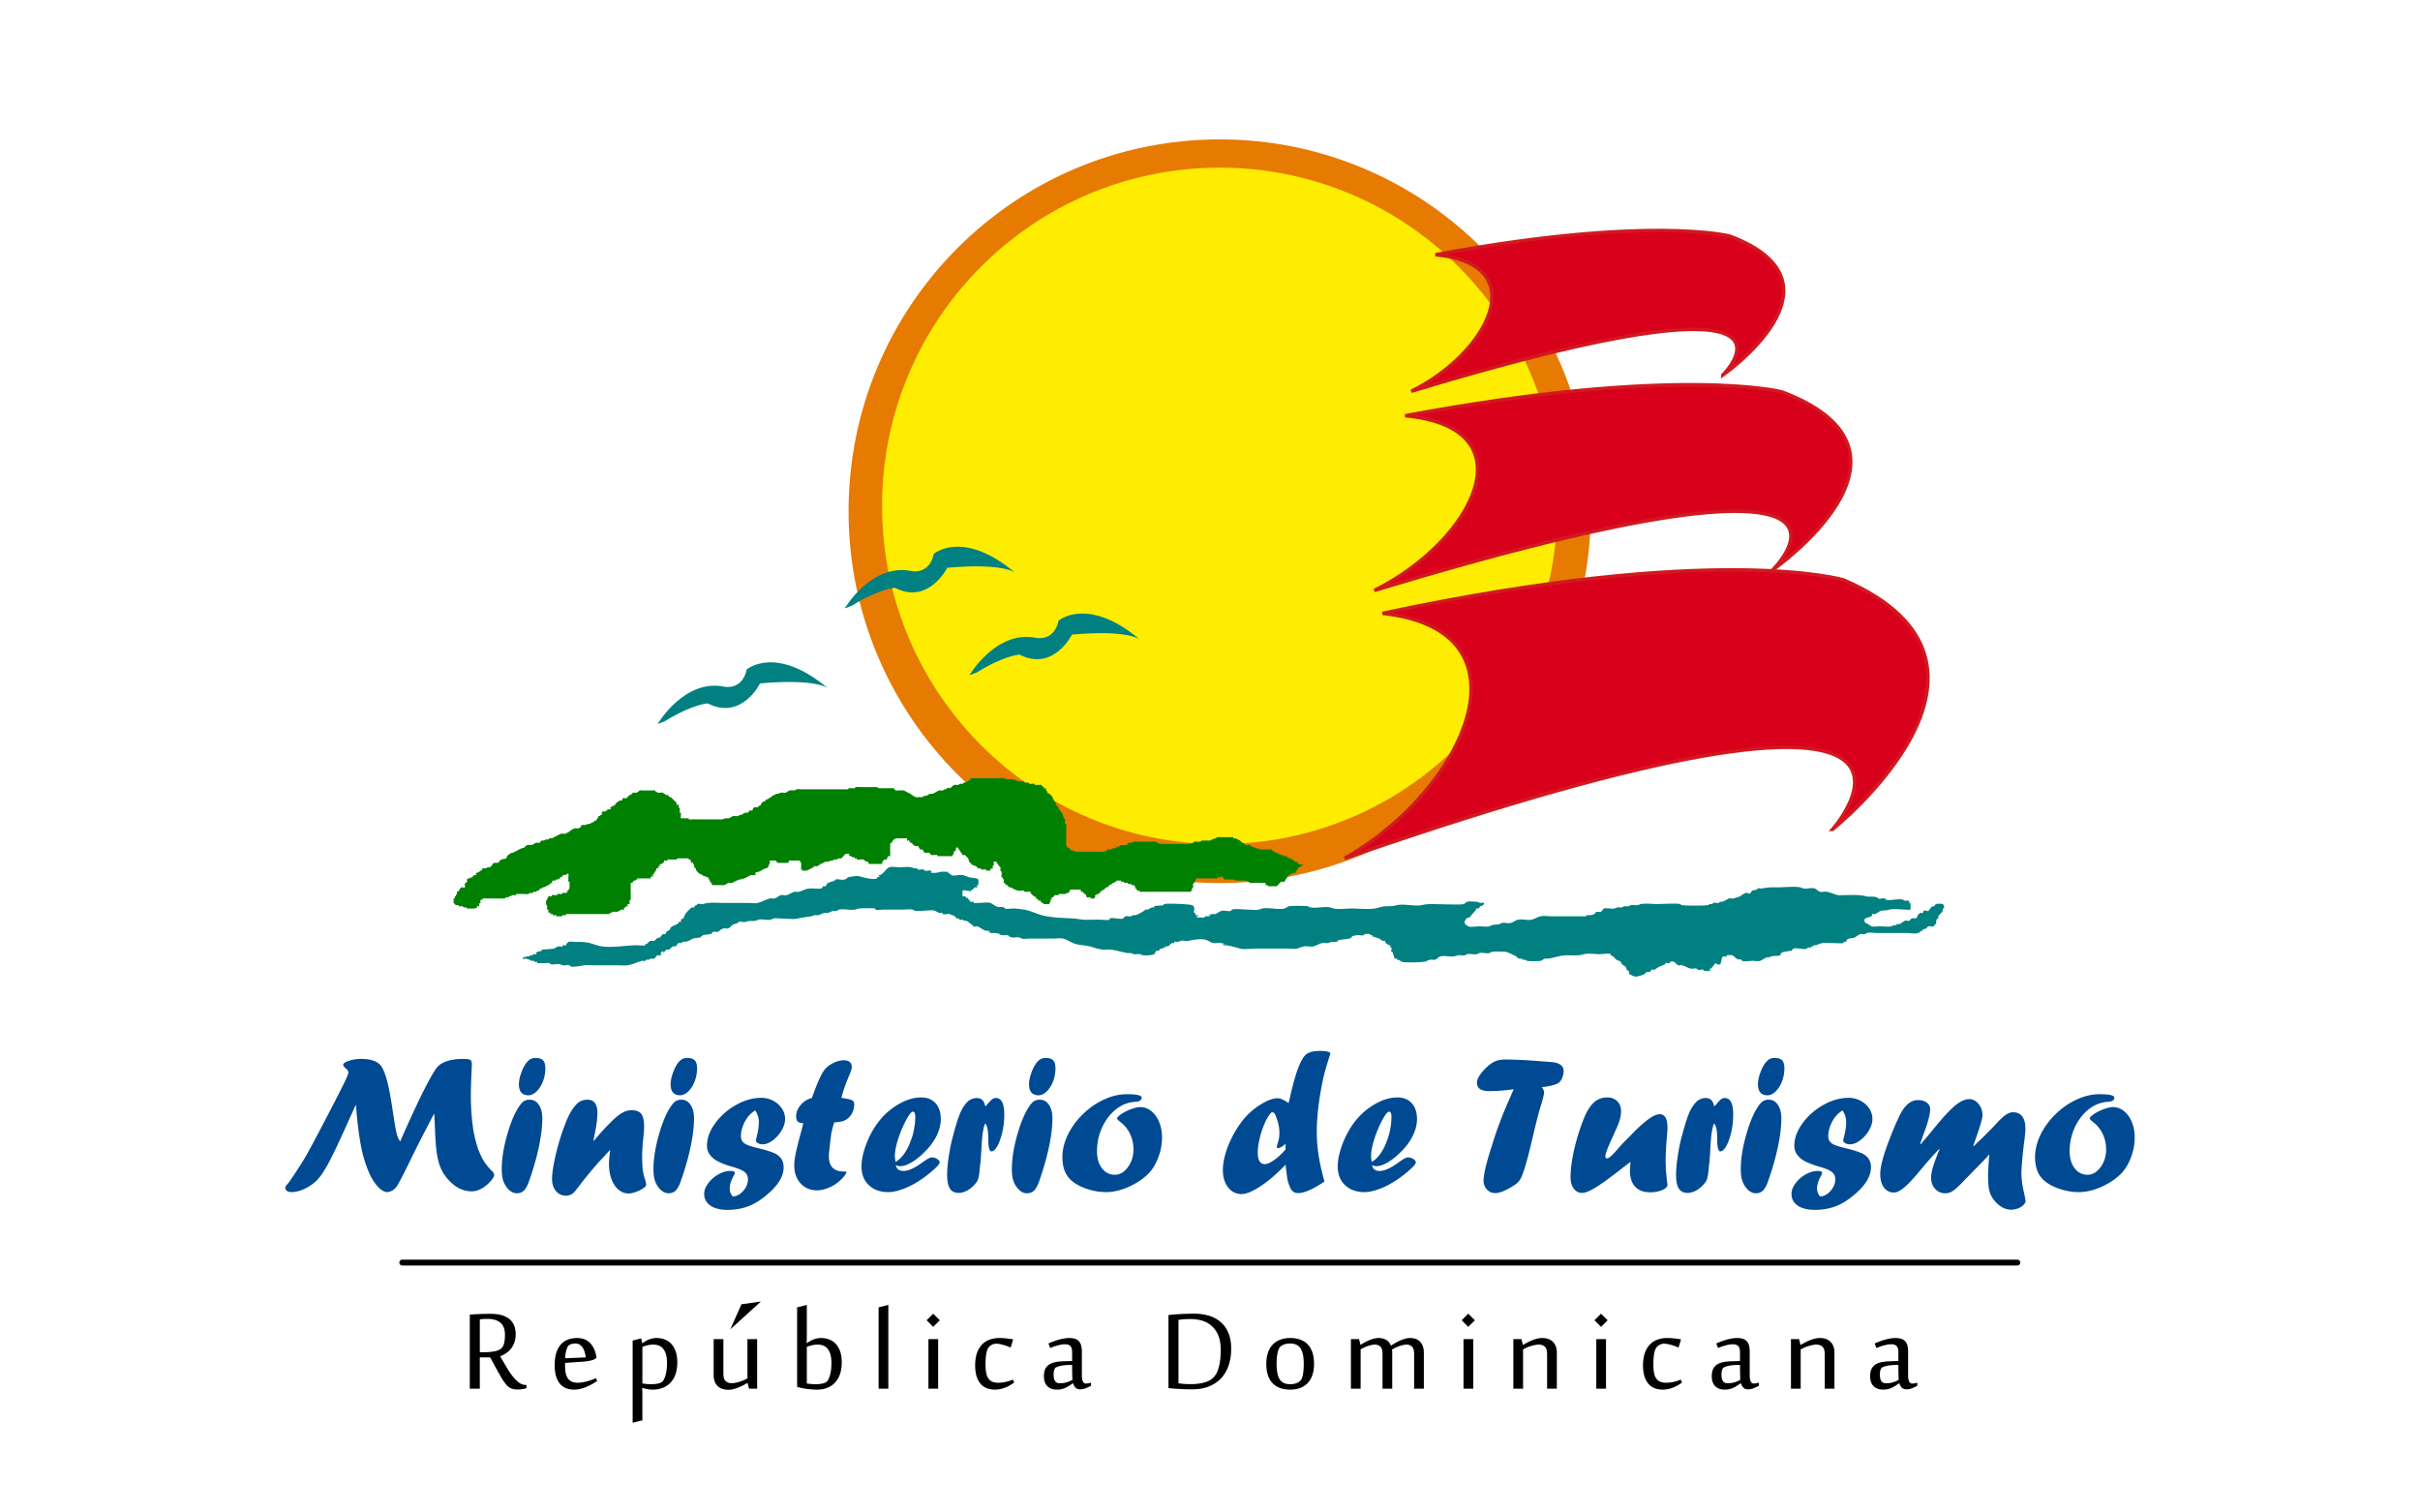
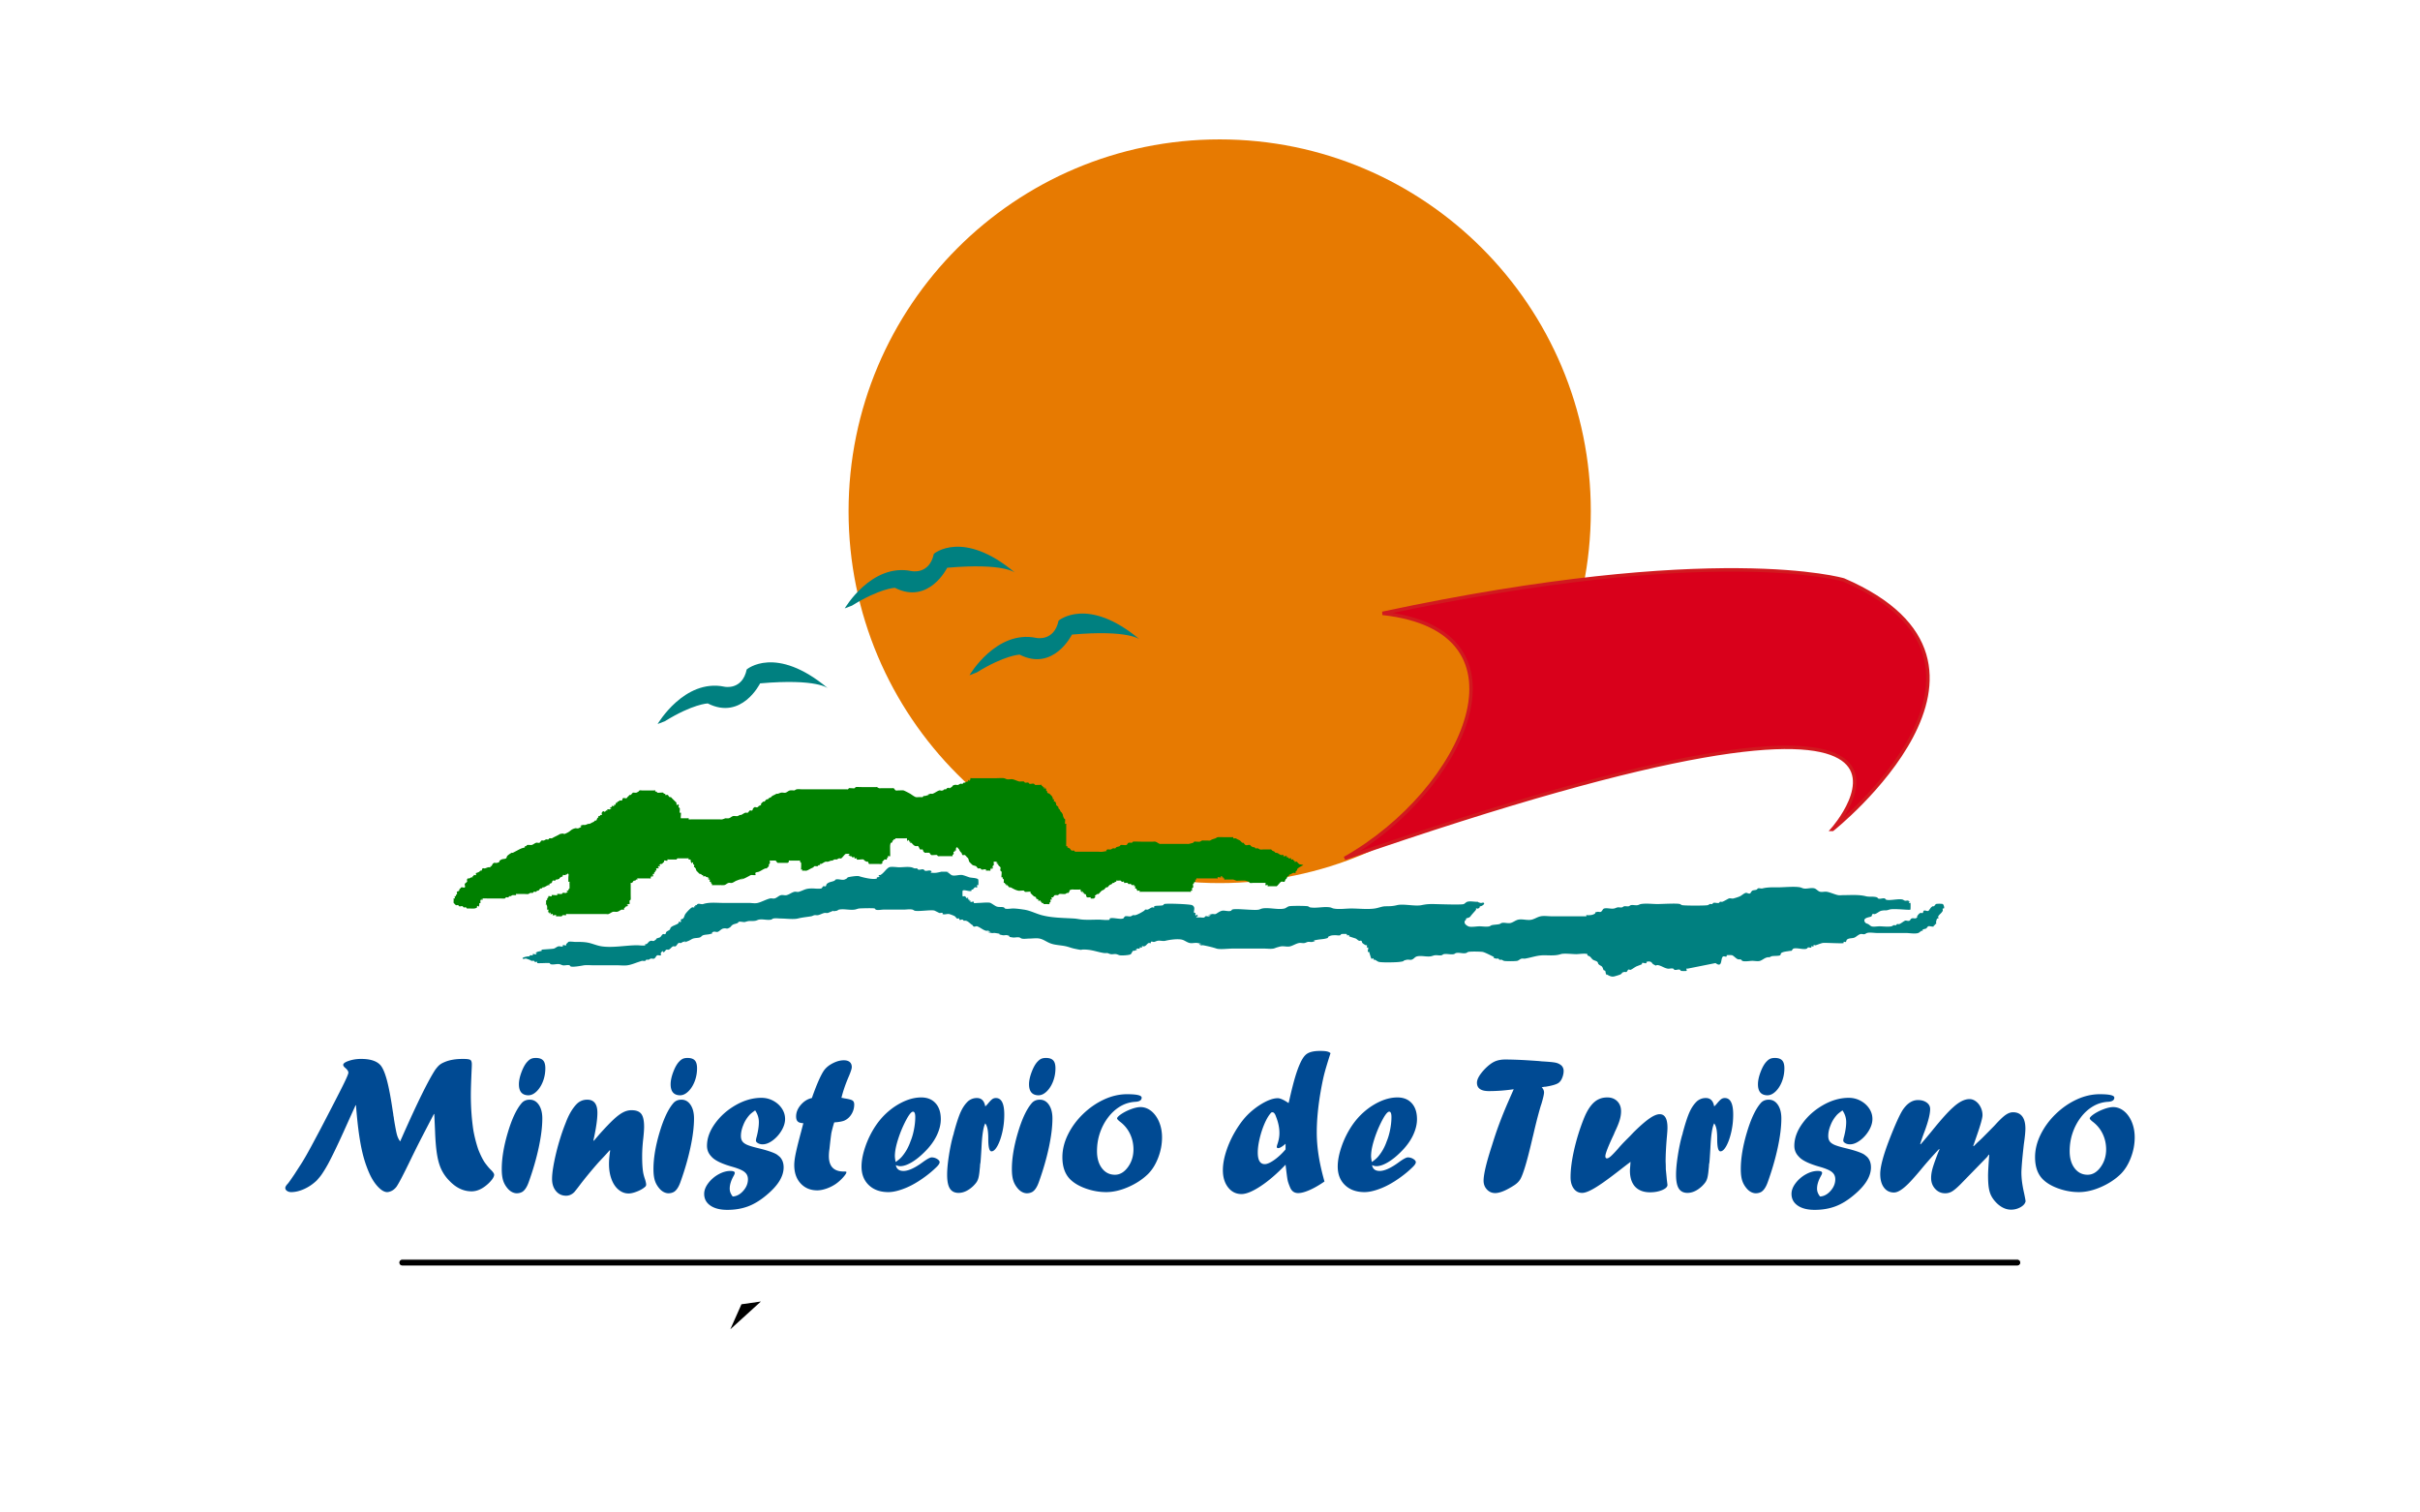
<svg xmlns="http://www.w3.org/2000/svg" width="1000" height="625">
  <defs>
    <filter id="a" width="1.228" height="1.231" x="-.114" y="-.116" color-interpolation-filters="sRGB">
      <feGaussianBlur stdDeviation="12.741" />
    </filter>
  </defs>
  <path d="M-197.385 857.863c0 73.031-60.07 132.235-134.17 132.235s-134.17-59.204-134.17-132.235 60.07-132.235 134.17-132.235 134.17 59.203 134.17 132.235" style="color:#000;fill:#e77a01;fill-opacity:1;fill-rule:nonzero;stroke:none;stroke-width:1.028;marker:none;visibility:visible;display:inline;overflow:visible;enable-background:accumulate" transform="matrix(1.143 0 0 1.162 882.97 -785.576)" />
-   <path d="M-197.385 857.863c0 73.031-60.07 132.235-134.17 132.235s-134.17-59.204-134.17-132.235 60.07-132.235 134.17-132.235 134.17 59.203 134.17 132.235" style="color:#000;fill:#feed01;fill-opacity:1;fill-rule:nonzero;stroke:none;stroke-width:1.028;marker:none;visibility:visible;display:inline;overflow:visible;filter:url(#a);enable-background:accumulate" transform="matrix(1.04 0 0 1.057 848.847 -697.706)" />
  <path d="M-1389.759-6.503c-1.438-.36-.977-.01-1.613-.645-.107-.108-.186-.255-.322-.323-.192-.096-.493.152-.645 0-.076-.076.076-.246 0-.323-.076-.076-.247.076-.323 0s.076-.246 0-.322c-.152-.152-.493.152-.645 0-.076-.076.076-.247 0-.323-.152-.152-.452.097-.645 0-.136-.068-.186-.254-.322-.322-.096-.048-.247.076-.323 0s.076-.247 0-.323c-.161-.16-.806.162-.967 0-.076-.076.076-.246 0-.322-.152-.152-.441.068-.645 0-.711-.237-.58-.408-1.29-.645-.103-.034-.227.048-.323 0-.136-.068-.196-.238-.323-.323-.2-.133-.445-.189-.645-.322-.126-.085-.186-.255-.322-.323-.096-.048-.215 0-.323 0h-1.935c-.212 0-.785.061-.967 0-.228-.076-.412-.264-.645-.322-.21-.052-.442.068-.646 0-.144-.048-.186-.255-.322-.323-.096-.048-.22.034-.323 0a2.7 2.7 0 0 1-.645-.322c-.126-.085-.178-.275-.322-.323-.408-.136-.906.192-1.29 0-.272-.136-.392-.476-.645-.645-.09-.06-.215 0-.323 0-.215-.215-.402-.462-.645-.645-.192-.144-.43-.215-.645-.322s-.412-.265-.645-.323c-.209-.052-.453.096-.645 0-.096-.048.076-.247 0-.323s-.215 0-.323 0h-1.935c-.466 0-1.917-.068-2.257 0-.236.048-.422.234-.645.323-.316.126-.652.196-.968.323-.223.089-.412.264-.645.322-.209.052-.43 0-.645 0h-.968c-.215 0-.436-.052-.645 0-.233.058-.41.275-.645.323-.316.063-.645 0-.967 0-.215 0-.441-.068-.645 0-.145.048-.215.215-.323.322-.43.108-.853.25-1.29.323-.212.035-.43 0-.645 0h-7.418c-.108 0-.22.034-.323 0-.456-.152-.823-.529-1.29-.645-.208-.053-.43 0-.645 0h-3.548c-.275 0-2.137-.06-2.257 0-.136.068-.215.215-.323.322-.322 0-.654-.078-.967 0-.295.074-.35.571-.645.645-.313.078-.645 0-.968 0-.215 0-.441-.068-.645 0-.144.048-.187.255-.323.323-.304.152-.663.17-.967.322-.136.068-.178.275-.323.323-.204.068-.436-.052-.645 0-.233.058-.412.264-.645.322-.208.052-.43 0-.645 0-.107 0-.226-.048-.322 0-1.16.58 1.154.238-1.29.645-.53.089-1.076 0-1.613 0h-6.128c-.108 0-.226.048-.323 0-.136-.068-.178-.274-.322-.322-.204-.068-.441.068-.645 0-.289-.096-.392-.477-.645-.645-.2-.134-.475-.153-.645-.323-.076-.076.076-.246 0-.322s-.247.076-.323 0c-.013-.013 0-1.172 0-1.29v-4.838c0-.108.076-.247 0-.323s-.246.076-.322 0c-.107-.106.078-1.057 0-1.29-.048-.144-.255-.186-.323-.322-.524-1.05-.082-.768-.645-1.613-.084-.127-.215-.215-.322-.323-.108-.215-.19-.445-.323-.645-.084-.126-.254-.186-.322-.322-.048-.096.06-.233 0-.323-.17-.253-.477-.392-.645-.645-.06-.09 0-.215 0-.322-.108-.215-.153-.475-.323-.645-.076-.076-.274.096-.323 0-.096-.193.096-.453 0-.645-.048-.096-.246.076-.322 0s.034-.22 0-.323a2.7 2.7 0 0 0-.323-.645c-.084-.126-.215-.215-.322-.322s-.196-.239-.323-.323c-.2-.133-.475-.153-.645-.323-.076-.076.048-.226 0-.322-.068-.136-.254-.187-.322-.323-.048-.096.048-.226 0-.322-.671-1.342.022.345-.645-.323-.076-.076.076-.246 0-.322s-.247.076-.323 0 .076-.247 0-.323-.246.076-.322 0 .076-.246 0-.322-.215 0-.323 0c-.224 0-1.496.058-1.612 0-.136-.068-.179-.275-.323-.323-.387-.129-.903.13-1.29 0-.144-.048-.178-.274-.323-.322-.204-.068-.43 0-.645 0-.107 0-.226.048-.322 0-.136-.068-.187-.255-.323-.323-.143-.072-1.175.023-1.29 0-.556-.111-1.379-.534-1.935-.645-.527-.105-1.082.089-1.613 0-.335-.056-.632-.266-.967-.322-.437-.073-1.724 0-2.258 0h-7.095c-.108 0-.247-.076-.323 0s.048.226 0 .322c-.671 1.342.022-.345-.645.323-.076.076.076.246 0 .322s-.22-.034-.322 0c-.228.076-.417.247-.645.323-.102.034-.227-.048-.323 0-.136.068-.187.254-.323.322-.192.096-.44-.068-.645 0-.228.076-.417.247-.645.323-.306.102-.654-.078-.967 0-.936.234-.378.251-.968.645-1.408.939.107-.143-1.29.322-.144.048-.178.275-.322.323-2.14 0 .456-.152-.968.322-.29.204-.662-.102-.968 0-.677.226-1.257.742-1.935.968-.204.068-.44-.068-.645 0-2.002.667 1.072-.026-1.612.645-.105.026-.227-.048-.323 0-.136.068-.186.255-.322.323-.096.048-.215 0-.323 0h-.645c-.323 0-.651.063-.968 0-.368-.074-1.45-.87-1.612-.968-.23-.138-1.728-.916-1.935-.968-.246-.06-1.343 0-1.613 0-.215 0-.441.068-.645 0-.288-.096-.373-.509-.645-.645-.096-.048-.215 0-.323 0h-3.225c-.215 0-.436.053-.645 0-.233-.058-.417-.246-.645-.322-.102-.034-.215 0-.322 0h-3.871c-.38 0-1.743-.064-1.935 0-.144.048-.175.286-.322.322-.313.079-.645 0-.968 0-.215 0-.441-.068-.645 0-.144.048-.187.255-.323.323-.096.048-.215 0-.322 0h-12.901c-.538 0-1.086-.106-1.613 0-.235.047-.43.215-.645.322-.43 0-.866-.07-1.29 0-.474.08-.824.529-1.29.645-.417.105-.868-.084-1.29 0-.333.067-.638.24-.968.323-.104.026-.22-.034-.322 0-.228.076-.43.215-.645.323-.215.107-.445.189-.645.322-.127.084-.196.238-.323.323-.2.133-.445.189-.645.322-.126.084-.186.255-.322.323-.096.048-.233-.06-.323 0-.253.168-.392.476-.645.645-.089.06-.215 0-.322 0-.215.215-.477.392-.646.645-.06.09.076.246 0 .322-.17.17-.445.19-.645.323-.126.084-.178.274-.322.322-.767.256-.586-.381-1.29.323-.17.17-.123.512-.323.645-.179.12-.44-.068-.645 0-.288.096-.356.549-.645.645-.204.068-.436-.052-.645 0-.466.117-.834.493-1.29.645-.102.034-.215 0-.322 0-.215.108-.417.246-.646.323-.276.092-1.005-.072-1.29 0-.466.116-.818.55-1.29.645-.316.063-.645 0-.967 0-.323.107-.635.255-.968.322-.21.042-.43 0-.645 0h-7.741c-.118 0-1.277.013-1.29 0-.076-.076.076-.246 0-.322s-.215 0-.322 0h-.323c-.152 0-1.598.014-1.612 0-.1-.1.1-1.513 0-1.613-.076-.076-.247.076-.323 0-.088-.088.087-1.115 0-1.29-.068-.136-.254-.187-.322-.323-.096-.192.152-.493 0-.645-.668-.667.026 1.02-.645-.322-.048-.096.048-.227 0-.323-.068-.136-.215-.215-.323-.322l-.322-.323-.645-.645c-.108-.107-.187-.254-.323-.322-.096-.049-.226.048-.323 0-.43-.216-.214-.43-.645-.645-.192-.097-.493.152-.645 0-.076-.076.076-.247 0-.323s-.226.048-.322 0c-.136-.068-.187-.255-.323-.323-.203-.101-1.409.102-1.612 0-.136-.068-.187-.254-.323-.322-.096-.048-.246.076-.322 0s.076-.247 0-.323-.215 0-.323 0h-3.548c-.215 0-.44-.068-.645 0-.144.049-.215.215-.322.323-.215.107-.412.264-.645.322-.209.053-.43 0-.645 0-.108 0-.233-.06-.323 0-.253.17-.392.477-.645.646-.089.06-.215 0-.322 0-.215.215-.402.462-.645.645-.26.693-.922.076-1.29.322-.2.133-.123.512-.323.645-.18.12-.441-.068-.645 0-.144.048-.187.255-.323.323-.096.048-.246-.076-.322 0s.076.246 0 .322-.247-.076-.323 0c-.17.17-.152.475-.322.645-.076.076-.247-.076-.323 0s.076.247 0 .323c-.152.152-.493-.152-.645 0-.076.076.076.246 0 .322s-.246-.076-.322 0c-.668.668 1.02-.026-.323.645-.192.097-.493-.152-.645 0-.076.076.076.247 0 .323s-.226-.048-.322 0c-.136.068-.187.254-.323.322-.513.257-.338-.621-.968.323-.119.179.096.453 0 .645-.048.096-.226-.048-.322 0-.136.068-.187.255-.323.323-.096.048-.246-.076-.322 0s.048.226 0 .322c-.068.136-.238.196-.323.323-.133.2-.152.475-.322.645-.076.076-.227-.048-.323 0-.136.068-.196.238-.322.322-.2.133-.43.215-.645.323-.215.107-.417.246-.645.322-.102.034-.219-.026-.323 0-.33.083-.634.256-.967.323-.211.042-.437-.052-.645 0-1.966.491.851.11-1.29.967-.3.12-.658-.088-.968 0-1.32.377-1.146.735-2.258 1.29-1.485.743-.427.021-1.935.323-.236.047-.43.215-.645.322l-1.29.645c-.215.108-.412.265-.645.323-.209.052-.441-.068-.645 0-.144.048-.178.274-.323.323-.204.068-.436-.053-.645 0-.233.058-.417.246-.645.322-.102.034-.22-.034-.322 0-.584-.194-.6.523-.968.645-.306.102-.662-.102-.968 0-.456.152-.823.529-1.29.645-.157.04-1.12-.085-1.29 0-.136.068-.186.255-.322.323-.096.048-.247-.076-.323 0s.09.263 0 .322c-.283.189-.652.196-.967.323-.66.263-1.3.65-1.935.967-.215.108-.417.247-.646.323-.102.034-.226-.048-.322 0-.151.075-1.063.627-1.29.967-.133.2-.117.522-.323.645-.38.229-.893.125-1.29.323-1.285.643 0 .645-1.29.968-.681.17-.68-.287-1.29.322l-.322.645c-.108 0-.247-.076-.323 0s.076.247 0 .323c-.04.039-.513-.033-.645 0-.33.082-.634.256-.968.322-.21.042-.466-.12-.645 0-.2.134-.152.475-.322.645-.076.076-.227-.048-.323 0-.136.068-.196.238-.322.323-.2.133-.445.189-.645.322-.64-.032-.153.475-.323.645-.152.152-.493-.152-.645 0-.076.076 0 .215 0 .323-.107 0-.246-.076-.322 0s.076.246 0 .322-.221-.034-.323 0c-.228.076-.417.247-.645.323-.4.133-.351-.265-.645.322-.096.193.12.467 0 .645-.169.253-.532.363-.645.646-.12.299.228.739 0 .967s-.655-.078-.968 0c-.147.037-.215.215-.322.323-.108.107-.255.186-.323.322-.048.096.076.247 0 .323-.17.17-.475.152-.645.322-.152.152.096.453 0 .645-.068.136-.254.187-.322.323-.048.096.076.246 0 .322s-.247-.076-.323 0c-.152.152.152.493 0 .645-.076.076-.246-.076-.322 0s0 .215 0 .323c0 .145-.05.87 0 .967.068.136.215.215.322.323.108.107.187.255.323.322.192.097.452-.096.645 0 .136.068.186.255.322.323.258.129.71-.129.968 0 .136.068.186.255.322.323.193.096.453-.097.645 0 .136.068.187.254.323.322.096.048.215 0 .322 0h.323c.676 0 1.755.18 2.258-.322.076-.076-.076-.247 0-.323.43-.43.31.684.645-.323 0-1.827-.215-.107.322-.645.152-.152-.096-.452 0-.645.671-1.342-.022.345.645-.322.076-.076-.076-.247 0-.323.013-.013 1.172 0 1.29 0h3.548c.304 0 1.43.062 1.613 0 .144-.048.178-.274.322-.322.204-.068.441.068.645 0 .145-.048.187-.255.323-.323.096-.048.22.034.322 0 .228-.076.412-.264.645-.322.011-.003.966.002.968 0 .076-.076-.076-.247 0-.323s.215 0 .323 0h2.257c.212 0 .786.061.968 0 .228-.076.412-.264.645-.322.208-.052.44.068.645 0 .144-.048.178-.275.322-.323.204-.068.442.068.645 0 .145-.048.187-.254.323-.322.096-.048.226.048.323 0 .272-.136.373-.51.645-.645.096-.048.226.048.322 0 .136-.068.187-.255.323-.323.096-.048.22.034.322 0 .456-.152.834-.493 1.29-.645.102-.034.247.076.323 0s-.076-.246 0-.322c.17-.17.475-.153.645-.323s.122-.512.322-.645c.18-.12.441.068.645 0 .145-.048.187-.255.323-.323.096-.048.22.034.322 0 1.17-.39.23-.153.968-.645.2-.133.475-.152.645-.322.076-.076-.076-.247 0-.323.152-.152.453.097.645 0 .136-.068.215-.43.323-.322.107.107-.475.322-.323.322.556 0 .78-.7.968-.322.144.288 0 .645 0 .967 0 .119-.013 1.277 0 1.29.076.076.246-.076.322 0s0 .215 0 .323c0 .18.05 1.465 0 1.613-.048.144-.254.186-.322.322-.048.096.076.247 0 .323s-.247-.076-.323 0c-.667.667 1.02-.026-.322.645-.258.129-.71-.13-.968 0-.136.068-.178.274-.322.322-.234.078-1.184-.106-1.29 0-.077.076.075.247 0 .323-.1.1-1.513-.1-1.613 0-.076.076.076.246 0 .322-.161.162-.806-.161-.968 0-.076.076.048.227 0 .323-.068.136-.254.186-.322.322-.048.097.048.227 0 .323-.068.136-.255.186-.323.322-.048.097 0 .215 0 .323v.322-.645V5.43c0-.215-.152-.797 0-.645.357.356.323.853.323 1.29 0 .108-.076.247 0 .323s.246-.076.322 0c.152.152-.096.452 0 .645.671 1.342-.022-.345.645.322.076.076-.076.247 0 .323.152.152.493-.152.645 0 .076.076-.076.246 0 .322.162.161.807-.161.968 0 .076.076-.076.247 0 .323s.215 0 .322 0c.17 0 1.206.042 1.29 0 .137-.068.187-.255.323-.323.128-.064.902.066.968 0 .076-.076-.076-.246 0-.322s.215 0 .322 0h11.288c.216 0 .442.068.646 0 .456-.152.834-.493 1.29-.645.182-.061.755 0 .967 0 .73 0 .961-.428 1.613-.645.204-.068.493.152.645 0 .076-.076-.048-.227 0-.323.068-.136.215-.215.322-.322s.187-.255.323-.323c.096-.048.247.076.323 0 .667-.667-1.02.026.322-.645.096-.048.247.076.323 0 .066-.066-.064-.84 0-.968.068-.136.254-.186.322-.322.043-.085 0-1.122 0-1.29v-2.58c0-.079-.01-.958 0-.968.076-.076.226.048.323 0 .43-.215.215-.43.645-.645.096-.048.226.048.322 0 .136-.068.187-.255.323-.323.096-.048.246.076.322 0s-.076-.246 0-.322.215 0 .323 0h3.225c.108 0 .247.076.323 0s-.048-.226 0-.323c.67-1.342-.022.345.645-.322.152-.152-.152-.493 0-.645.076-.076.246.076.322 0s-.048-.227 0-.323c.068-.136.255-.186.323-.322.048-.096-.076-.247 0-.323s.246.076.322 0c.152-.152-.152-.493 0-.645.076-.076.227.048.323 0 1.342-.671-.345.022.322-.645.076-.076.247.076.323 0 .667-.667-1.02.026.322-.645.096-.048.227.048.323 0 .136-.068.215-.215.322-.322s.255-.187.323-.323c.048-.096-.076-.246 0-.322.161-.162.806.16.967 0 .076-.076-.076-.247 0-.323s.215 0 .323 0h1.29-.645 1.29c.108 0 .226.048.323 0 .136-.068.186-.255.322-.323.096-.048.215 0 .323 0h2.58c.107 0 .246-.076.322 0s-.076.247 0 .323.227-.048.323 0c.713.357.1.2.322.645.672 1.342-.022-.345.645.323.076.076-.048.226 0 .322.068.136.255.187.323.323.096.192-.152.493 0 .645.076.076.247-.076.323 0s.107.322 0 .322c-.108 0-.048-.419 0-.322.152.304.17.663.322.967.043.086.882.925.968.968.096.048.226-.048.322 0 .136.068.187.254.323.322.096.048.246-.076.322 0s-.076.247 0 .323c.152.152.453-.096.645 0 1.07 1.07-.304-.152.645.322 1.343.672-.344-.022.323.645.076.076.246-.076.322 0 .152.152-.152.493 0 .645.076.076.247-.076.323 0s-.048.227 0 .323c.068.136.254.187.322.323.048.096-.076.246 0 .322s.215 0 .323 0h1.935c.108 0 .323-.107.323 0 0 .108-.43 0-.323 0 .323 0 .65.053.968 0 .656.112 1.045-.531 1.612-.645.317-.063.658.089.968 0 .462-.132.84-.476 1.29-.645 4.893-1.835-1.641.914 2.258-.645.446-.179.86-.43 1.29-.645.215-.108.412-.264.645-.323.265-.066 1.212.079 1.29 0 .152-.152-.152-.493 0-.645.24-.24.652-.196.967-.322.661-.265 1.26-.743 1.936-.968.102-.034.226.048.322 0 .136-.068.215-.215.323-.322.107-.108.254-.187.322-.323.096-.192-.215-.645 0-.645.108 0-.076.399 0 .323.17-.17.247-.417.323-.645.068-.204-.152-.493 0-.645.076-.076.215 0 .322 0 .169 0 1.206-.043 1.29 0 .43.214.216.43.645.645.096.048.215 0 .323 0h1.935c.394 0 .744.125.968-.323.048-.096-.076-.246 0-.322s.215 0 .322 0h2.58c.108 0 .247-.076.323 0s-.048.226 0 .322c.068.136.254.187.322.323.058.116 0 1.388 0 1.612 0 .108-.076.247 0 .323s.247-.076.323 0-.076.246 0 .322.215 0 .322 0c.212 0 .786.06.968 0 .456-.152.86-.43 1.29-.645.215-.107.445-.189.645-.322.127-.085.175-.286.323-.323 2.287 0 .189.228 1.29-.322.096-.048.246.076.322 0s-.076-.247 0-.323.22.034.323 0c.456-.152.823-.528 1.29-.645.209-.052.434.042.645 0 .333-.067.638-.24.968-.322.104-.027.22.034.322 0 .228-.076.412-.265.645-.323.209-.052.43 0 .645 0 .215-.108.417-.247.645-.323.204-.068.453.097.645 0 .318-.158.973-1.131 1.29-1.29.066-.033.922-.045.968 0 .667.668-1.02-.026.322.645.096.049.227-.048.323 0 .136.068.187.255.323.323.192.096.493-.152.645 0 .076.076-.076.246 0 .322.152.152.493-.152.645 0 .076.076-.096.275 0 .323.29.146 1.565-.123 1.935 0 .144.048.196.238.322.323.2.133.417.246.645.322.102.034.247-.076.323 0 .17.17.152.475.322.645.076.076.215 0 .323 0h2.258c.145 0 .869.05.967 0 .713-.356.1-.2.323-.645.068-.136.215-.215.322-.322s.187-.255.323-.323c.192-.096.493.152.645 0 .076-.076-.048-.226 0-.323.068-.136.254-.186.322-.322.048-.096-.076-.247 0-.323.152-.152.493.152.645 0 .01-.01 0-.889 0-.967v.322c0-.314-.053-2.315 0-2.58.26-1.298.236-.148.645-.967.048-.097-.076-.247 0-.323s.247.076.323 0-.076-.246 0-.322.226.048.322 0c.136-.068.187-.255.323-.323.096-.048.215 0 .323 0h2.58c.107 0 .246-.076.322 0s-.048.226 0 .323c.671 1.342-.022-.345.645.322.076.076 0 .215 0 .323.108 0 .247-.076.323 0s-.076.246 0 .322.226-.048.322 0c.136.068.215.215.323.323.328.327.447.515.967.645.209.052.473-.13.645 0 .31.232.335.735.646.967.172.13.466-.119.645 0 .2.134.152.475.322.645.61.61.609.153 1.29.323.584-.195.6.522.968.645.22.073 1.441-.086 1.612 0 .136.068.179.274.323.322.204.068.43 0 .645 0h2.58c.078 0 .957.01.968 0 .076-.076-.048-.226 0-.322.068-.136.254-.187.322-.323.096-.192-.152-.493 0-.645.076-.076.247.076.323 0s-.076-.246 0-.322.246.076.322 0c.047-.048-.038-.968 0-.968.108 0-.107.323 0 .323.152 0 .17-.323.323-.323.152 0 .215.215.322.323.74.74-.136-.204.645.967.084.127.239.196.323.323.133.2.122.512.322.645.18.12.453-.096.646 0 .271.136.43.43.645.645.107.107.254.186.322.322.152.305.17.664.323.968.043.086.882.925.967.968.304.152.664.17.968.322.272.136.356.549.645.645.204.068.44-.068.645 0 .144.048.178.275.322.323.408.136.906-.193 1.29 0 .096.048-.076.246 0 .322.01.01.89 0 .968 0 .108 0 .247.076.323 0s-.048-.226 0-.322c.67-1.343-.022.344.645-.323.152-.152-.096-.453 0-.645.068-.136.254-.186.322-.322.064-.128-.066-.902 0-.968.076-.076.215 0 .323 0 .107 0 .226-.048.322 0 1.342.671-.345-.022.323.645.076.076.246-.076.322 0s-.048.226 0 .323c.042.084.603.56.645.645.13.258-.129.71 0 .967.068.136.255.187.323.323.102.204-.105 1.508 0 1.612.076.076.246-.076.322 0s-.048.227 0 .323c.068.136.255.186.323.322.064.128-.066.902 0 .968.076.076.246-.076.322 0s-.076.247 0 .323.247-.076.323 0-.076.246 0 .322.226-.048.322 0c.272.136.374.51.646.645.096.048.22-.034.322 0 .228.076.43.215.645.323.667.333.816.445 1.613.645.313.078 1.427-.093 1.612 0 .136.068.187.254.323.322.223.112 1.5-.113 1.612 0 .076.076-.048.227 0 .323.067.133.831.876.968.967.2.134.475.153.645.323.076.076-.076.246 0 .322.17.17.475.153.645.323.076.076-.096.274 0 .322.192.097.453-.096.645 0 .096.048-.076.247 0 .323s.247-.076.323 0-.076.246 0 .322.226-.048.322 0c.136.068.187.255.323.323.098.05.822 0 .967 0h.323-.645c.322 0 .661.102.967 0 .102-.034-.048-.226 0-.323.068-.136.255-.186.323-.322.096-.192-.152-.493 0-.645.076-.076.246.076.322 0 .152-.152-.152-.493 0-.645.076-.076.227.048.323 0 .272-.136.35-.571.645-.645 2.288 0 .189.228 1.29-.323.185-.092 1.338.069 1.613 0 .233-.058.417-.246.645-.322.102-.034.246.076.322 0 .717-.717-.179-.681.968-.968.208-.052.43 0 .645 0h1.613c.107 0 .246-.076.322 0s-.048.227 0 .323c.671 1.342-.022-.345.645.322.076.076-.076.247 0 .323s.247-.076.323 0 0 .215 0 .322c.107 0 .226-.048.322 0 .594.297.051.67.645.968.128.064.902-.066.968 0 .076.076-.076.246 0 .322.032.033.935.033.967 0 1.19-1.19-.772-.13.968-1.29.09-.06.226.048.322 0 .136-.068.215-.215.323-.322.215-.215.402-.463.645-.645.192-.145.453-.179.645-.323.243-.182.392-.476.645-.645.09-.06.227.048.323 0 .272-.136.392-.476.645-.645.2-.133.445-.19.645-.322.126-.085.186-.255.322-.323.096-.048.227.048.323 0 .136-.068.186-.255.322-.323.096-.048.247.076.323 0s-.076-.246 0-.322.215 0 .322 0c.146 0 .87-.05.968 0 .136.068.187.254.323.322.192.097.493-.152.645 0 .076.076-.076.247 0 .323.066.066.84-.064.967 0 .136.068.187.255.323.323.172.086.473-.086.645 0 .136.068.186.254.322.322.193.096.493-.152.645 0 .076.076-.076.247 0 .323s.247-.076.323 0c.107.107-.108.537 0 .645.076.076.215 0 .322 0 .108.215.153.475.323.645.152.152.493-.152.645 0 .076.076-.076.246 0 .322s.215 0 .322 0h14.192c.107 0 .246.076.322 0s-.076-.246 0-.322.247.076.323 0c.152-.152-.096-.453 0-.645.068-.136.254-.187.322-.323.129-.258-.129-.71 0-.967.068-.136.255-.187.323-.323.048-.096-.076-.247 0-.323s.246.076.322 0c.108-.107-.107-.537 0-.645.076-.076.247.076.323 0s-.076-.246 0-.322.215 0 .322 0h5.483c.108 0 .247.076.323 0s-.076-.247 0-.323c.16-.16.806.162.967 0 .076-.076-.076-.246 0-.322s.247-.076.323 0-.076.246 0 .322.246-.076.322 0 0 .215 0 .323c.108 0 .247-.076.323 0s-.076.246 0 .322.215 0 .322 0h1.935c.108 0 .219-.026.323 0 .33.083.638.24.968.323.104.026.215 0 .322 0 .345 0 1.908-.07 2.258 0l.967.322c.108.108.179.275.323.323.306.102.645 0 .967 0h2.58c.079 0 .958-.01.968 0 .108.108-.107.537 0 .645.152.152.493-.152.645 0 .076.076-.076.247 0 .323s.215 0 .323 0h1.935c.107 0 .226.048.322 0 .318-.16.973-1.132 1.29-1.29.193-.097.43 0 .646 0 .107 0 .246.075.322 0 .17-.17.19-.446.323-.646.084-.126.238-.196.322-.322.134-.2.153-.475.323-.645.076-.076.246.076.322 0s-.076-.247 0-.323c.17-.17.43-.215.645-.322s.417-.247.645-.323c.204-.068.493.152.645 0 .076-.076-.048-.226 0-.322.068-.136.239-.196.323-.323.133-.2.138-.49.322-.645.482-.401 1.075-.645 1.613-.967" style="fill:green;stroke:none" transform="matrix(1.427 0 0 1.427 2521.797 366.745)" />
-   <path d="M-1270.425 21.879c2.185 1.619 1.317-1.622 2.258-1.935.306-.102.74.228.967 0 .076-.076-.076-.247 0-.323.09-.09 1.481-.066 1.613 0 .445.223.87.688 1.29.968.638.425.79.072 1.29.322.136.068.187.255.323.323.615.307 2.2 0 2.902 0 .673 0 1.64.206 2.258 0 .665-.222 1.256-.798 1.935-.968 1.177-.294.088.279 1.29-.322.41-.205 2.192-.064 2.58-.323.2-.133.13-.5.323-.645.61-.457 1.896-.474 2.58-.645.584.194.6-.522.968-.645.969-.323 3.025.423 3.87 0 .136-.068.187-.255.323-.323.194-.097.818.15.967 0 .076-.076-.076-.246 0-.322.152-.152.493.152.645 0 .076-.076-.076-.247 0-.323.152-.152.441.068.645 0 .66-.22 1.264-.477 1.935-.645.605-.15 5.904.225 6.128 0 .076-.076-.076-.246 0-.322.152-.152.493.152.645 0 .255-.254-.022-.72.968-.968.5-.125 1.146-.089 1.613-.322.553-.277.954-.749 1.612-.968.387-.129.903.13 1.29 0 .228-.076.417-.246.645-.322.73-.244 2.13 0 2.903 0h8.386c1.01 0 2.594.317 3.548 0 .334-.112.647-.485.967-.645.096-.049.247.076.323 0s-.076-.247 0-.323c.135-.135.772-.225.967-.322.272-.136.373-.51.645-.646.339-.169 1.355.258 1.613 0 .076-.076-.076-.246 0-.322s.246.076.322 0-.076-.247 0-.323.275.097.323 0c.096-.192 0-.43 0-.645.107-.322.134-.684.322-.967.06-.09.275.096.323 0 .096-.193-.096-.453 0-.645.255-.51 1.1-1.04 1.29-1.613.068-.204-.096-.453 0-.645.048-.096.247.076.323 0 .249-.249-.068-1.163-.323-1.29-.232-.116-1.703-.116-1.935 0-.272.136-.373.509-.645.645-.096.048-.226-.048-.323 0-.608.304-.75.805-.967.968-.335.87-1.157.018-1.613.322-.2.133-.122.512-.322.645-.18.12-.441-.068-.645 0-.433.144-.715.588-.968.968-.06.09.076.246 0 .322-.577.577-1.06.046-1.613.323-.429.214-.216.43-.645.645-.344.172-.946-.172-1.29 0-.43.215-1.188.826-1.612.967-.204.068-.441-.068-.645 0-.145.049-.179.275-.323.323-.204.068-.436-.052-.645 0-.233.058-.41.275-.645.322-1.072.215-2.448 0-3.548 0-.588 0-1.735.21-2.257 0-.36-.144-.621-.471-.968-.645-.333-.166-.74-.19-.968-.645-.653-1.306 1.609-1.285 1.936-1.612.17-.17.122-.512.322-.645.179-.12.437.052.645 0 .676-.17 1.252-.831 1.935-.968 1.258-.251.99.1 2.258-.322 1.251-.418 5.677.225 6.128 0 .042-.021.072-1.864 0-1.936-.076-.076-.247.076-.323 0-.667-.667 1.02.027-.322-.645-.255-.127-.696.091-.968 0-.228-.076-.417-.246-.645-.322-1.07-.357-3.979.43-4.838 0-.136-.068-.178-.275-.322-.323-.547-.182-1.424.256-1.935 0-.136-.068-.179-.274-.323-.322-1.047-.35-2.171-.06-3.225-.323-2.072-.518-4.299-.322-6.45-.322-.485 0-1.186.085-1.613 0-.951-.19-2.273-.81-3.225-.968-.637-.106-1.303.127-1.936 0-.613-.123-1.096-.795-1.612-.967-.958-.32-2.228.2-3.225 0-.334-.067-.635-.256-.968-.323-1.656-.331-4.667 0-6.45 0-1.594 0-2.992-.058-4.516.323-.38.095-.947-.172-1.29 0-.136.068-.186.254-.322.322-.397.198-.894.124-1.29.323-.136.068-.182.266-.323.322-.381 1.064-1.093.15-1.613.323-.619.206-1.076.7-1.612.967-.44.22-1.425.518-1.935.645-.418.105-.883-.136-1.29 0-.26.087-1.493.857-1.936.968-.208.052-.44-.068-.645 0-.144.048-.175.286-.322.322-.522.13-1.103-.17-1.613 0-.144.049-.178.275-.322.323-.204.068-.437-.052-.645 0-.234.058-.412.264-.645.322-.697.175-6.588.167-7.419 0-.235-.047-.417-.246-.645-.322-.823-.275-5.23 0-6.45 0-1.549 0-3.314-.254-4.838 0-.335.056-.632.267-.968.322-.636.107-1.302-.126-1.935 0-.235.048-.408.283-.645.323-.424.07-.866-.07-1.29 0-.237.04-.412.264-.645.323-.417.104-.868-.085-1.29 0-.333.066-.634.255-.968.322-.923.185-1.99-.228-2.902 0-.443.11-.544.798-.968.968-.3.12-.651-.064-.967 0-1.298.26-.149.235-.968.645-.714.356-1.208.322-1.935.322-.108 0-.247-.076-.323 0s.076.247 0 .323c-.01.007-2.947 0-3.225 0h-6.773c-.994 0-2.25-.195-3.225 0-.903.18-1.687.744-2.58.967-1.219.305-2.637-.246-3.87 0-.846.17-1.459.768-2.258.968-.81.202-1.771-.202-2.58 0-.234.058-.412.264-.646.322-.705.177-1.552.147-2.257.323-.234.058-.412.264-.645.322-.847.212-2.018 0-2.903 0-.815 0-2.575.326-3.225 0-.535-.267-1.376-.796-.968-1.612.068-.136.255-.187.323-.323.048-.096-.076-.246 0-.322.134-.134.972-.168 1.29-.645.378-.568 1.483-1.677 1.612-1.935.048-.097-.096-.275 0-.323.193-.096.467.12.645 0 1.112-.741-.249-.645.645-.645.242 0 1.341-.594.968-.968-.228-.228-.655.079-.968 0-1.482-.37-.073-.322-.967-.322-.84 0-2.112-.264-2.903 0-.334.111-.647.485-.967.645-.598.299-8.011 0-9.031 0-1.357 0-1.945.066-3.225.322-1.956.392-5.244-.462-7.096 0-1.147.287-2.034.323-3.225.323-1.179 0-2.037.475-3.225.645-2.156.308-4.584 0-6.773 0-1.636 0-3.568.319-5.16 0-.334-.067-.633-.267-.968-.322-1.883-.314-3.923.313-5.806 0-.237-.04-.412-.265-.645-.323-.55-.138-4.801-.17-5.483 0-.383.096-.907.55-1.29.645-1.802.45-4.581-.374-6.45 0-.334.067-.638.24-.968.323-1.327.331-6.855-.443-7.74 0-.137.068-.187.254-.323.322-.648.324-1.856-.145-2.58 0-.808.162-1.588.88-1.935.968-.313.078-.652-.064-.968 0-2.917.583.876.03-.968.645-.306.102-.679-.145-.967 0-.136.068-.187.254-.323.322-.268.134-.984 0-1.29 0-.133 0-.882.086-.967 0-.076-.076-.108-.322 0-.322.152 0 .322.474.322.322 0-1.63-.248-.248-.645-.645-.152-.152.152-.493 0-.645-.076-.076-.246.076-.322 0-.424-.424.592-1.639-.645-2.258-.596-.298-7.337-.564-8.064-.322-.144.048-.186.254-.322.322-.45.225-2.078.072-2.58.323-.096.048.076.247 0 .323-.152.152-.441-.068-.645 0-.456.152-.824.528-1.29.645-.21.052-.441-.068-.645 0-.145.048-.197.238-.323.322-.662.441-1.81 1.098-2.58 1.29-.209.052-.437-.052-.645 0-.233.059-.412.264-.645.323-.522.13-1.091-.13-1.613 0-.295.073-.357.549-.645.645-.96.32-3.04-.416-3.87 0-.096.048.076.246 0 .322-.242.242-2.837 0-2.903 0-1.597 0-3.252.1-4.838 0-.865-.054-1.715-.268-2.58-.322-3.068-.192-6.345-.166-9.353-.968-1.752-.467-3.342-1.353-5.16-1.612-1.083-.155-2.119-.323-3.226-.323-.496 0-1.78.239-2.258 0-.136-.068-.178-.274-.322-.322-.71-.237-1.545.034-2.258-.323-.528-.264-1.084-.704-1.612-.968-.51-.254-2.76 0-3.548 0-.197 0-1.165.126-1.29 0-.076-.076.076-.246 0-.322-.162-.161-.807.161-.968 0-.076-.076.076-.247 0-.323s-.246.076-.322 0 .076-.246 0-.322-.247.076-.323 0 .048-.227 0-.323c-.068-.136-.43-.215-.322-.322s.474.322.322.322c-.779 0-.476-.4-.967-.645-.193-.096-.493.152-.646 0-.065-.065-.065-1.547 0-1.612.43-.43 2.15.43 2.58 0 .077-.076-.075-.247 0-.323.077-.076.234.06.323 0 .253-.169.392-.476.645-.645.18-.12.493.152.645 0s-.152-.493 0-.645c.076-.076.247.076.323 0 .09-.09.066-1.48 0-1.613-.249-.497-2.071-.475-2.58-.645-.661-.22-1.264-.477-1.936-.645-.895-.223-2.4.412-3.225 0-.115-.057-1.357-.967-.967-.967.107 0 .107.322 0 .322-.152 0-.187-.254-.323-.322-.025-.013-2.676 0-1.613 0-.645.107-1.28.322-1.935.322-2.517 0-.099-.248-1.29-.645-.452-.15-1.188.213-1.612 0-.136-.068-.187-.254-.323-.322-.43-.215-1.182.215-1.613 0-.136-.068-.178-.275-.322-.323-.204-.068-.434.042-.645 0-.333-.067-.634-.256-.968-.322-1.086-.218-2.446 0-3.547 0-.561 0-2.354-.275-2.903 0-.887.443-1.58 1.758-2.58 2.257-.096.048-.247-.076-.323 0-.667.668 1.02-.026-.322.645-.096.048-.247-.076-.323 0s.096.275 0 .323c-.982.491-4.227-.334-5.16-.645-.559-.186-2.8.18-3.226.322-.144.048-.215.215-.322.323-.215.107-.417.246-.645.322-.774.258-1.806-.258-2.58 0-.145.049-.187.255-.323.323-.795.397-1.598.308-2.258.968-.17.17-.122.511-.322.645-.179.119-.441-.068-.645 0-.289.096-.35.57-.645.645-.671.167-1.887 0-2.58 0-2.013 0-2.082.37-3.87.967-.409.136-.87-.084-1.29 0-.76.152-1.506.78-2.258.968-.522.13-1.086-.106-1.613 0-.682.136-1.253.83-1.935.967-.422.085-.873-.104-1.29 0-1.22.305-2.353.992-3.548 1.29-.834.209-1.72 0-2.58 0h-7.418c-1.905 0-4.03-.269-5.806.323-.469.156-1.176-.218-1.612 0-.136.068-.187.254-.323.322-.096.049-.246-.076-.322 0s.076.247 0 .323-.247-.076-.323 0 .096.274 0 .323c-.192.096-.453-.097-.645 0-.512.255-1.626 1.471-1.935 1.935-.267.4-.305.95-.645 1.29-.17.17-.512.122-.645.322-.12.18.152.493 0 .645s-.453-.096-.645 0c-.096.048.076.247 0 .323-.572.571-1.675.707-2.258 1.29-.17.17-.153.475-.323.645-.274.274-.693.371-.967.645-.17.17-.123.512-.323.645-.179.12-.452-.096-.645 0-.408.204-.56.764-.967.968-2.246.748.158-.213-1.613.967-.268.18-.655-.078-.967 0-.708.177-.736.69-1.29.968-.097.048-.247-.076-.323 0s.076.246 0 .322c-.203.203-1.982 0-2.258 0-3.361 0-7.014.795-10.32.323-1.222-.175-2.399-.68-3.548-.968-1.377-.344-2.76-.322-4.193-.322-.308 0-1.655-.187-1.935 0l-.645.645c0 .107.076.246 0 .322-.162.162-.807-.16-.968 0-.076.076.096.275 0 .323-.385.192-.873-.104-1.29 0-.466.117-.834.493-1.29.645-.338.113-3.416.257-3.548.322-.096.049.076.247 0 .323-.037.037-1.081.218-1.29.323-1.342.67.345-.023-.323.645-.16.16-.806-.162-.967 0-.076.076.076.246 0 .322-.152.152-.453-.096-.645 0-.797.399.111.323-.645.323-.308 0-1.953.305-1.613.645.228.228.655-.079.968 0 .33.082.645.215.967.322.228.076.412.264.645.323.209.052.441-.068.645 0 .145.048.187.254.323.322.192.096.493-.152.645 0 .076.076-.076.247 0 .323.122.122 3.224-.081 3.548 0 .147.037.178.274.322.322.764.255 1.792-.157 2.58 0 .334.067.635.256.968.323.593.118 1.364-.19 1.935 0 .144.048.187.254.323.322.644.323 3.808-.315 3.87-.322.935-.104 1.964 0 2.903 0h6.773c.926 0 1.987.13 2.903 0 1.093-.156 2.181-.62 3.225-.968l.967-.322c.323 0 .655.078.968 0 .147-.037.178-.275.322-.323.204-.068.437.052.645 0 .234-.058.41-.275.646-.322.316-.064.668.12.967 0 .424-.17.525-.857.968-.968.313-.078.699.179.967 0 .18-.12-.12-.466 0-.645.859-1.288.352.088.968-.322.253-.17.373-.51.645-.646.192-.096.44.068.645 0 .51-.17.79-.767 1.29-.967.2-.08.441.068.645 0 .433-.144.56-.764.968-.968.192-.096.436.052.645 0 .233-.058.412-.264.645-.322 2.297-.575-1.634.976 1.612-.323.447-.178.834-.493 1.29-.645.586-.195 1.364-.132 1.936-.322.367-.123.6-.523.967-.645.585-.195 1.332-.172 1.935-.323 1.558-.39-.016-.153.968-.645.385-.192.873.104 1.29 0 .49-.122 1.028-.85 1.613-.967 1.156-.232.821.345 1.935-.323.26-.156.402-.463.645-.645.563-.423.962-.32 1.612-.645.136-.068.179-.275.323-.323.58-.193 1.355.194 1.935 0 1.388-.462 1.603-.106 2.903-.322.335-.056.634-.256.967-.323 1.138-.227 2.411.228 3.548 0 .236-.047.41-.275.645-.322.738-.148 1.505 0 2.258 0 1.288 0 3.617.305 4.838 0 1.303-.326 2.558-.427 3.87-.645.335-.056.632-.267.968-.323.318-.053.65.053.967 0 .595-.099 1.34-.546 1.935-.645.319-.053.655.078.968 0 4.688-1.875-.513-.026 2.58-.645.236-.047.41-.275.645-.322 1.45-.29 3.05.209 4.516 0 .438-.063.85-.26 1.29-.323.345-.05 4.192-.161 4.515 0 .136.068.187.255.323.323.487.243 1.704 0 2.257 0h5.806c.773 0 1.833-.187 2.58 0 .233.058.412.264.645.322 1.174.294 5.037-.384 5.805 0l1.29.645c.195.098.819-.149.968 0 .076.076-.096.275 0 .323.489.244 1.4-.134 1.935 0 .341.085 1.316.447 1.613.645.253.168.373.509.645.645.192.096.493-.152.645 0 .076.076-.076.246 0 .322.228.228.661-.102.967 0 .145.048.215.215.323.323.215 0 .436-.052.645 0 .742.185 1.287.966 1.935 1.29.305.8.87.182 1.29.322.89.297 1.673 1.064 2.58 1.29.209.053.442-.067.646 0 1.843.615-1.95.062.967.646.316.063.648-.046.968 0 2.805.4-.04.185 2.257.645.422.084.873-.105 1.29 0 1.661.415-.589.33 1.613.645.639.09 1.31-.157 1.935 0 .233.058.412.264.645.322.658.165 1.575 0 2.258 0h6.773c.883 0 2.021-.176 2.903 0 1.409.282 2.243 1.206 3.87 1.613 1.269.317 2.596.35 3.87.645.763.176 1.493.481 2.258.645 3.403.73 1.063.089 3.87.322 1.71.143 3.177.73 4.838.968.32.046.645 0 .968 0 .322.108.632.267.967.323.53.088 1.086-.106 1.613 0 .333.066.634.255.967.322.604.12 2.92-.016 3.226-.322.274-.275.37-.694.645-.968.076-.076.22.034.322 0 2.336-.779-.508.093.968-.645.192-.096.493.152.645 0 .076-.076-.076-.247 0-.323.152-.152.493.152.645 0 .076-.076-.076-.246 0-.322.152-.152.441.068.645 0 .666-.222.747-.696 1.29-.968.192-.096.493.152.645 0 .076-.076-.076-.246 0-.322.228-.228.651.063.968 0 .333-.067.634-.256.967-.323.718-.143 1.55.178 2.258 0 1.218-.304 3.569-.64 4.838-.322.8.2 1.412.798 2.257.967.724.145 1.534-.144 2.258 0 2.917.584-.876.03.968.645.204.068.434-.042.645 0 1.314.263 2.629.554 3.87.968.93.31 3.456 0 4.515 0h9.354c.86 0 1.731.141 2.58 0 .335-.056.645-.215.967-.323.43-.107.852-.26 1.29-.322.819-.117 1.78.2 2.58 0 .865-.216 1.68-.788 2.58-.968.518-.103 1.097.104 1.613 0 .334-.066.635-.256.968-.322.422-.084.873.104 1.29 0 2.106-.527-1.218-.173 1.613-.645.777-.13 1.503-.134 2.257-.323 1.558-.39-.016-.153.968-.645.624-.312 1.155-.322 1.935-.322.306 0 1.022.134 1.29 0 .136-.068.187-.255.323-.323.132-.066 1.522-.09 1.612 0 .076.076-.076.247 0 .323.152.152.493-.152.645 0 .076.076-.076.246 0 .322.04.039 1.817.586 1.936.645.346.174.607.501.967.645.2.08.466-.119.645 0 .2.134.153.475.323.645.274.274.62.472.967.645.096.048.247-.076.323 0 .152.152-.152.493 0 .645.076.076.246-.076.322 0 .215.215-.215 1.076 0 1.29.076.077.247-.075.323 0 .021.022.524 1.814.645 1.936.152.152.493-.152.645 0 .076.076-.076.246 0 .322s.22-.034.323 0c.456.152.818.551 1.29.645 1.001.2 4.736.134 5.805 0 2.138-.267.473-.288 2.258-.645.421-.084.873.104 1.29 0 .7-.175.913-.793 1.612-.967 1.192-.298 2.652.152 3.87 0 .44-.055.852-.26 1.29-.323.64-.091 1.303.127 1.936 0 .236-.047.41-.275.645-.322.93-.186 1.972.186 2.903 0 .236-.048.412-.265.645-.323.91-.228 1.992.228 2.903 0 .233-.058.411-.264.645-.322.655-.164 3.502-.116 4.192 0 .545.09 2.342 1.01 2.903 1.29.984.491-.59.255.968.645.208.052.44-.068.645 0 .144.048.178.274.322.322.204.068.43 0 .645 0 .215.108.417.247.645.323.427.142 3.366.126 3.87 0 .467-.117.82-.551 1.29-.645.317-.064.65.053.968 0 1.96-.327 3.454-.968 5.483-.968 1.64 0 3.31.187 4.838-.322.933-.311 3.41 0 4.516 0 .697 0 2.611-.307 3.225 0 .096.048-.076.246 0 .322.17.17.445.19.645.323.372.248.595.72.967.967.4.267.95.305 1.29.645.17.17.153.475.323.645.622.623.965.315 1.29 1.29.278.834.342.343.645.645.073.074.323 1.886.323.968.694.38 1.42.855 2.257.645.355-.089 1.642-.45 1.935-.645.59-.393.032-.411.968-.645.209-.052.441.068.645 0 .144-.048.196-.238.323-.323.162-.71.663-.17.967-.322.528-.264 1.085-.704 1.613-.968.103-.051 1.548-.58 1.612-.645.076-.076-.076-.246 0-.322.215-.215 1.076.215 1.29 0 .077-.076-.095-.275 0-.323a1.52 1.52 0 0 1 1.29 0c.273.136.385.489.646.645 1.391.835.488.042 1.612.323.864.216 1.674.816 2.58.967.53.089 1.103-.17 1.613 0 .144.048.187.255.323.323.43.215 1.182-.215 1.612 0 .136.068.187.254.323.322.132.066 1.522.09 1.612 0 .152-.152-.152-.493 0-.645.076-.076.215 0 .323 0z" style="fill:teal;stroke:none" transform="matrix(1.427 0 0 1.427 2521.797 366.745)" />
+   <path d="M-1270.425 21.879c2.185 1.619 1.317-1.622 2.258-1.935.306-.102.74.228.967 0 .076-.076-.076-.247 0-.323.09-.09 1.481-.066 1.613 0 .445.223.87.688 1.29.968.638.425.79.072 1.29.322.136.068.187.255.323.323.615.307 2.2 0 2.902 0 .673 0 1.64.206 2.258 0 .665-.222 1.256-.798 1.935-.968 1.177-.294.088.279 1.29-.322.41-.205 2.192-.064 2.58-.323.2-.133.13-.5.323-.645.61-.457 1.896-.474 2.58-.645.584.194.6-.522.968-.645.969-.323 3.025.423 3.87 0 .136-.068.187-.255.323-.323.194-.097.818.15.967 0 .076-.076-.076-.246 0-.322.152-.152.493.152.645 0 .076-.076-.076-.247 0-.323.152-.152.441.068.645 0 .66-.22 1.264-.477 1.935-.645.605-.15 5.904.225 6.128 0 .076-.076-.076-.246 0-.322.152-.152.493.152.645 0 .255-.254-.022-.72.968-.968.5-.125 1.146-.089 1.613-.322.553-.277.954-.749 1.612-.968.387-.129.903.13 1.29 0 .228-.076.417-.246.645-.322.73-.244 2.13 0 2.903 0h8.386c1.01 0 2.594.317 3.548 0 .334-.112.647-.485.967-.645.096-.049.247.076.323 0s-.076-.247 0-.323c.135-.135.772-.225.967-.322.272-.136.373-.51.645-.646.339-.169 1.355.258 1.613 0 .076-.076-.076-.246 0-.322s.246.076.322 0-.076-.247 0-.323.275.097.323 0c.096-.192 0-.43 0-.645.107-.322.134-.684.322-.967.06-.09.275.096.323 0 .096-.193-.096-.453 0-.645.255-.51 1.1-1.04 1.29-1.613.068-.204-.096-.453 0-.645.048-.096.247.076.323 0 .249-.249-.068-1.163-.323-1.29-.232-.116-1.703-.116-1.935 0-.272.136-.373.509-.645.645-.096.048-.226-.048-.323 0-.608.304-.75.805-.967.968-.335.87-1.157.018-1.613.322-.2.133-.122.512-.322.645-.18.12-.441-.068-.645 0-.433.144-.715.588-.968.968-.06.09.076.246 0 .322-.577.577-1.06.046-1.613.323-.429.214-.216.43-.645.645-.344.172-.946-.172-1.29 0-.43.215-1.188.826-1.612.967-.204.068-.441-.068-.645 0-.145.049-.179.275-.323.323-.204.068-.436-.052-.645 0-.233.058-.41.275-.645.322-1.072.215-2.448 0-3.548 0-.588 0-1.735.21-2.257 0-.36-.144-.621-.471-.968-.645-.333-.166-.74-.19-.968-.645-.653-1.306 1.609-1.285 1.936-1.612.17-.17.122-.512.322-.645.179-.12.437.052.645 0 .676-.17 1.252-.831 1.935-.968 1.258-.251.99.1 2.258-.322 1.251-.418 5.677.225 6.128 0 .042-.021.072-1.864 0-1.936-.076-.076-.247.076-.323 0-.667-.667 1.02.027-.322-.645-.255-.127-.696.091-.968 0-.228-.076-.417-.246-.645-.322-1.07-.357-3.979.43-4.838 0-.136-.068-.178-.275-.322-.323-.547-.182-1.424.256-1.935 0-.136-.068-.179-.274-.323-.322-1.047-.35-2.171-.06-3.225-.323-2.072-.518-4.299-.322-6.45-.322-.485 0-1.186.085-1.613 0-.951-.19-2.273-.81-3.225-.968-.637-.106-1.303.127-1.936 0-.613-.123-1.096-.795-1.612-.967-.958-.32-2.228.2-3.225 0-.334-.067-.635-.256-.968-.323-1.656-.331-4.667 0-6.45 0-1.594 0-2.992-.058-4.516.323-.38.095-.947-.172-1.29 0-.136.068-.186.254-.322.322-.397.198-.894.124-1.29.323-.136.068-.182.266-.323.322-.381 1.064-1.093.15-1.613.323-.619.206-1.076.7-1.612.967-.44.22-1.425.518-1.935.645-.418.105-.883-.136-1.29 0-.26.087-1.493.857-1.936.968-.208.052-.44-.068-.645 0-.144.048-.175.286-.322.322-.522.13-1.103-.17-1.613 0-.144.049-.178.275-.322.323-.204.068-.437-.052-.645 0-.234.058-.412.264-.645.322-.697.175-6.588.167-7.419 0-.235-.047-.417-.246-.645-.322-.823-.275-5.23 0-6.45 0-1.549 0-3.314-.254-4.838 0-.335.056-.632.267-.968.322-.636.107-1.302-.126-1.935 0-.235.048-.408.283-.645.323-.424.07-.866-.07-1.29 0-.237.04-.412.264-.645.323-.417.104-.868-.085-1.29 0-.333.066-.634.255-.968.322-.923.185-1.99-.228-2.902 0-.443.11-.544.798-.968.968-.3.12-.651-.064-.967 0-1.298.26-.149.235-.968.645-.714.356-1.208.322-1.935.322-.108 0-.247-.076-.323 0s.076.247 0 .323c-.01.007-2.947 0-3.225 0h-6.773c-.994 0-2.25-.195-3.225 0-.903.18-1.687.744-2.58.967-1.219.305-2.637-.246-3.87 0-.846.17-1.459.768-2.258.968-.81.202-1.771-.202-2.58 0-.234.058-.412.264-.646.322-.705.177-1.552.147-2.257.323-.234.058-.412.264-.645.322-.847.212-2.018 0-2.903 0-.815 0-2.575.326-3.225 0-.535-.267-1.376-.796-.968-1.612.068-.136.255-.187.323-.323.048-.096-.076-.246 0-.322.134-.134.972-.168 1.29-.645.378-.568 1.483-1.677 1.612-1.935.048-.097-.096-.275 0-.323.193-.096.467.12.645 0 1.112-.741-.249-.645.645-.645.242 0 1.341-.594.968-.968-.228-.228-.655.079-.968 0-1.482-.37-.073-.322-.967-.322-.84 0-2.112-.264-2.903 0-.334.111-.647.485-.967.645-.598.299-8.011 0-9.031 0-1.357 0-1.945.066-3.225.322-1.956.392-5.244-.462-7.096 0-1.147.287-2.034.323-3.225.323-1.179 0-2.037.475-3.225.645-2.156.308-4.584 0-6.773 0-1.636 0-3.568.319-5.16 0-.334-.067-.633-.267-.968-.322-1.883-.314-3.923.313-5.806 0-.237-.04-.412-.265-.645-.323-.55-.138-4.801-.17-5.483 0-.383.096-.907.55-1.29.645-1.802.45-4.581-.374-6.45 0-.334.067-.638.24-.968.323-1.327.331-6.855-.443-7.74 0-.137.068-.187.254-.323.322-.648.324-1.856-.145-2.58 0-.808.162-1.588.88-1.935.968-.313.078-.652-.064-.968 0-2.917.583.876.03-.968.645-.306.102-.679-.145-.967 0-.136.068-.187.254-.323.322-.268.134-.984 0-1.29 0-.133 0-.882.086-.967 0-.076-.076-.108-.322 0-.322.152 0 .322.474.322.322 0-1.63-.248-.248-.645-.645-.152-.152.152-.493 0-.645-.076-.076-.246.076-.322 0-.424-.424.592-1.639-.645-2.258-.596-.298-7.337-.564-8.064-.322-.144.048-.186.254-.322.322-.45.225-2.078.072-2.58.323-.096.048.076.247 0 .323-.152.152-.441-.068-.645 0-.456.152-.824.528-1.29.645-.21.052-.441-.068-.645 0-.145.048-.197.238-.323.322-.662.441-1.81 1.098-2.58 1.29-.209.052-.437-.052-.645 0-.233.059-.412.264-.645.323-.522.13-1.091-.13-1.613 0-.295.073-.357.549-.645.645-.96.32-3.04-.416-3.87 0-.096.048.076.246 0 .322-.242.242-2.837 0-2.903 0-1.597 0-3.252.1-4.838 0-.865-.054-1.715-.268-2.58-.322-3.068-.192-6.345-.166-9.353-.968-1.752-.467-3.342-1.353-5.16-1.612-1.083-.155-2.119-.323-3.226-.323-.496 0-1.78.239-2.258 0-.136-.068-.178-.274-.322-.322-.71-.237-1.545.034-2.258-.323-.528-.264-1.084-.704-1.612-.968-.51-.254-2.76 0-3.548 0-.197 0-1.165.126-1.29 0-.076-.076.076-.246 0-.322-.162-.161-.807.161-.968 0-.076-.076.076-.247 0-.323s-.246.076-.322 0 .076-.246 0-.322-.247.076-.323 0 .048-.227 0-.323c-.068-.136-.43-.215-.322-.322s.474.322.322.322c-.779 0-.476-.4-.967-.645-.193-.096-.493.152-.646 0-.065-.065-.065-1.547 0-1.612.43-.43 2.15.43 2.58 0 .077-.076-.075-.247 0-.323.077-.076.234.06.323 0 .253-.169.392-.476.645-.645.18-.12.493.152.645 0s-.152-.493 0-.645c.076-.076.247.076.323 0 .09-.09.066-1.48 0-1.613-.249-.497-2.071-.475-2.58-.645-.661-.22-1.264-.477-1.936-.645-.895-.223-2.4.412-3.225 0-.115-.057-1.357-.967-.967-.967.107 0 .107.322 0 .322-.152 0-.187-.254-.323-.322-.025-.013-2.676 0-1.613 0-.645.107-1.28.322-1.935.322-2.517 0-.099-.248-1.29-.645-.452-.15-1.188.213-1.612 0-.136-.068-.187-.254-.323-.322-.43-.215-1.182.215-1.613 0-.136-.068-.178-.275-.322-.323-.204-.068-.434.042-.645 0-.333-.067-.634-.256-.968-.322-1.086-.218-2.446 0-3.547 0-.561 0-2.354-.275-2.903 0-.887.443-1.58 1.758-2.58 2.257-.096.048-.247-.076-.323 0-.667.668 1.02-.026-.322.645-.096.048-.247-.076-.323 0s.096.275 0 .323c-.982.491-4.227-.334-5.16-.645-.559-.186-2.8.18-3.226.322-.144.048-.215.215-.322.323-.215.107-.417.246-.645.322-.774.258-1.806-.258-2.58 0-.145.049-.187.255-.323.323-.795.397-1.598.308-2.258.968-.17.17-.122.511-.322.645-.179.119-.441-.068-.645 0-.289.096-.35.57-.645.645-.671.167-1.887 0-2.58 0-2.013 0-2.082.37-3.87.967-.409.136-.87-.084-1.29 0-.76.152-1.506.78-2.258.968-.522.13-1.086-.106-1.613 0-.682.136-1.253.83-1.935.967-.422.085-.873-.104-1.29 0-1.22.305-2.353.992-3.548 1.29-.834.209-1.72 0-2.58 0h-7.418c-1.905 0-4.03-.269-5.806.323-.469.156-1.176-.218-1.612 0-.136.068-.187.254-.323.322-.096.049-.246-.076-.322 0s.076.247 0 .323-.247-.076-.323 0 .096.274 0 .323c-.192.096-.453-.097-.645 0-.512.255-1.626 1.471-1.935 1.935-.267.4-.305.95-.645 1.29-.17.17-.512.122-.645.322-.12.18.152.493 0 .645s-.453-.096-.645 0c-.096.048.076.247 0 .323-.572.571-1.675.707-2.258 1.29-.17.17-.153.475-.323.645-.274.274-.693.371-.967.645-.17.17-.123.512-.323.645-.179.12-.452-.096-.645 0-.408.204-.56.764-.967.968-2.246.748.158-.213-1.613.967-.268.18-.655-.078-.967 0-.708.177-.736.69-1.29.968-.097.048-.247-.076-.323 0s.076.246 0 .322c-.203.203-1.982 0-2.258 0-3.361 0-7.014.795-10.32.323-1.222-.175-2.399-.68-3.548-.968-1.377-.344-2.76-.322-4.193-.322-.308 0-1.655-.187-1.935 0l-.645.645c0 .107.076.246 0 .322-.162.162-.807-.16-.968 0-.076.076.096.275 0 .323-.385.192-.873-.104-1.29 0-.466.117-.834.493-1.29.645-.338.113-3.416.257-3.548.322-.096.049.076.247 0 .323-.037.037-1.081.218-1.29.323-1.342.67.345-.023-.323.645-.16.16-.806-.162-.967 0-.076.076.076.246 0 .322-.152.152-.453-.096-.645 0-.797.399.111.323-.645.323-.308 0-1.953.305-1.613.645.228.228.655-.079.968 0 .33.082.645.215.967.322.228.076.412.264.645.323.209.052.441-.068.645 0 .145.048.187.254.323.322.192.096.493-.152.645 0 .076.076-.076.247 0 .323.122.122 3.224-.081 3.548 0 .147.037.178.274.322.322.764.255 1.792-.157 2.58 0 .334.067.635.256.968.323.593.118 1.364-.19 1.935 0 .144.048.187.254.323.322.644.323 3.808-.315 3.87-.322.935-.104 1.964 0 2.903 0h6.773c.926 0 1.987.13 2.903 0 1.093-.156 2.181-.62 3.225-.968l.967-.322c.323 0 .655.078.968 0 .147-.037.178-.275.322-.323.204-.068.437.052.645 0 .234-.058.41-.275.646-.322.316-.064.668.12.967 0 .424-.17.525-.857.968-.968.313-.078.699.179.967 0 .18-.12-.12-.466 0-.645.859-1.288.352.088.968-.322.253-.17.373-.51.645-.646.192-.096.44.068.645 0 .51-.17.79-.767 1.29-.967.2-.08.441.068.645 0 .433-.144.56-.764.968-.968.192-.096.436.052.645 0 .233-.058.412-.264.645-.322 2.297-.575-1.634.976 1.612-.323.447-.178.834-.493 1.29-.645.586-.195 1.364-.132 1.936-.322.367-.123.6-.523.967-.645.585-.195 1.332-.172 1.935-.323 1.558-.39-.016-.153.968-.645.385-.192.873.104 1.29 0 .49-.122 1.028-.85 1.613-.967 1.156-.232.821.345 1.935-.323.26-.156.402-.463.645-.645.563-.423.962-.32 1.612-.645.136-.068.179-.275.323-.323.58-.193 1.355.194 1.935 0 1.388-.462 1.603-.106 2.903-.322.335-.056.634-.256.967-.323 1.138-.227 2.411.228 3.548 0 .236-.047.41-.275.645-.322.738-.148 1.505 0 2.258 0 1.288 0 3.617.305 4.838 0 1.303-.326 2.558-.427 3.87-.645.335-.056.632-.267.968-.323.318-.053.65.053.967 0 .595-.099 1.34-.546 1.935-.645.319-.053.655.078.968 0 4.688-1.875-.513-.026 2.58-.645.236-.047.41-.275.645-.322 1.45-.29 3.05.209 4.516 0 .438-.063.85-.26 1.29-.323.345-.05 4.192-.161 4.515 0 .136.068.187.255.323.323.487.243 1.704 0 2.257 0h5.806c.773 0 1.833-.187 2.58 0 .233.058.412.264.645.322 1.174.294 5.037-.384 5.805 0l1.29.645c.195.098.819-.149.968 0 .076.076-.096.275 0 .323.489.244 1.4-.134 1.935 0 .341.085 1.316.447 1.613.645.253.168.373.509.645.645.192.096.493-.152.645 0 .076.076-.076.246 0 .322.228.228.661-.102.967 0 .145.048.215.215.323.323.215 0 .436-.052.645 0 .742.185 1.287.966 1.935 1.29.305.8.87.182 1.29.322.89.297 1.673 1.064 2.58 1.29.209.053.442-.067.646 0 1.843.615-1.95.062.967.646.316.063.648-.046.968 0 2.805.4-.04.185 2.257.645.422.084.873-.105 1.29 0 1.661.415-.589.33 1.613.645.639.09 1.31-.157 1.935 0 .233.058.412.264.645.322.658.165 1.575 0 2.258 0c.883 0 2.021-.176 2.903 0 1.409.282 2.243 1.206 3.87 1.613 1.269.317 2.596.35 3.87.645.763.176 1.493.481 2.258.645 3.403.73 1.063.089 3.87.322 1.71.143 3.177.73 4.838.968.32.046.645 0 .968 0 .322.108.632.267.967.323.53.088 1.086-.106 1.613 0 .333.066.634.255.967.322.604.12 2.92-.016 3.226-.322.274-.275.37-.694.645-.968.076-.076.22.034.322 0 2.336-.779-.508.093.968-.645.192-.096.493.152.645 0 .076-.076-.076-.247 0-.323.152-.152.493.152.645 0 .076-.076-.076-.246 0-.322.152-.152.441.068.645 0 .666-.222.747-.696 1.29-.968.192-.096.493.152.645 0 .076-.076-.076-.246 0-.322.228-.228.651.063.968 0 .333-.067.634-.256.967-.323.718-.143 1.55.178 2.258 0 1.218-.304 3.569-.64 4.838-.322.8.2 1.412.798 2.257.967.724.145 1.534-.144 2.258 0 2.917.584-.876.03.968.645.204.068.434-.042.645 0 1.314.263 2.629.554 3.87.968.93.31 3.456 0 4.515 0h9.354c.86 0 1.731.141 2.58 0 .335-.056.645-.215.967-.323.43-.107.852-.26 1.29-.322.819-.117 1.78.2 2.58 0 .865-.216 1.68-.788 2.58-.968.518-.103 1.097.104 1.613 0 .334-.066.635-.256.968-.322.422-.084.873.104 1.29 0 2.106-.527-1.218-.173 1.613-.645.777-.13 1.503-.134 2.257-.323 1.558-.39-.016-.153.968-.645.624-.312 1.155-.322 1.935-.322.306 0 1.022.134 1.29 0 .136-.068.187-.255.323-.323.132-.066 1.522-.09 1.612 0 .076.076-.076.247 0 .323.152.152.493-.152.645 0 .076.076-.076.246 0 .322.04.039 1.817.586 1.936.645.346.174.607.501.967.645.2.08.466-.119.645 0 .2.134.153.475.323.645.274.274.62.472.967.645.096.048.247-.076.323 0 .152.152-.152.493 0 .645.076.076.246-.076.322 0 .215.215-.215 1.076 0 1.29.076.077.247-.075.323 0 .021.022.524 1.814.645 1.936.152.152.493-.152.645 0 .076.076-.076.246 0 .322s.22-.034.323 0c.456.152.818.551 1.29.645 1.001.2 4.736.134 5.805 0 2.138-.267.473-.288 2.258-.645.421-.084.873.104 1.29 0 .7-.175.913-.793 1.612-.967 1.192-.298 2.652.152 3.87 0 .44-.055.852-.26 1.29-.323.64-.091 1.303.127 1.936 0 .236-.047.41-.275.645-.322.93-.186 1.972.186 2.903 0 .236-.048.412-.265.645-.323.91-.228 1.992.228 2.903 0 .233-.058.411-.264.645-.322.655-.164 3.502-.116 4.192 0 .545.09 2.342 1.01 2.903 1.29.984.491-.59.255.968.645.208.052.44-.068.645 0 .144.048.178.274.322.322.204.068.43 0 .645 0 .215.108.417.247.645.323.427.142 3.366.126 3.87 0 .467-.117.82-.551 1.29-.645.317-.064.65.053.968 0 1.96-.327 3.454-.968 5.483-.968 1.64 0 3.31.187 4.838-.322.933-.311 3.41 0 4.516 0 .697 0 2.611-.307 3.225 0 .096.048-.076.246 0 .322.17.17.445.19.645.323.372.248.595.72.967.967.4.267.95.305 1.29.645.17.17.153.475.323.645.622.623.965.315 1.29 1.29.278.834.342.343.645.645.073.074.323 1.886.323.968.694.38 1.42.855 2.257.645.355-.089 1.642-.45 1.935-.645.59-.393.032-.411.968-.645.209-.052.441.068.645 0 .144-.048.196-.238.323-.323.162-.71.663-.17.967-.322.528-.264 1.085-.704 1.613-.968.103-.051 1.548-.58 1.612-.645.076-.076-.076-.246 0-.322.215-.215 1.076.215 1.29 0 .077-.076-.095-.275 0-.323a1.52 1.52 0 0 1 1.29 0c.273.136.385.489.646.645 1.391.835.488.042 1.612.323.864.216 1.674.816 2.58.967.53.089 1.103-.17 1.613 0 .144.048.187.255.323.323.43.215 1.182-.215 1.612 0 .136.068.187.254.323.322.132.066 1.522.09 1.612 0 .152-.152-.152-.493 0-.645.076-.076.215 0 .323 0z" style="fill:teal;stroke:none" transform="matrix(1.427 0 0 1.427 2521.797 366.745)" />
  <path d="M-1236.56-16.824s52.25-58.7-141.266 8.385c34.95-19.786 55.944-66.073 10.966-70.955 96.758-20.642 133.525-9.676 133.525-9.676 56.765 24.512-3.225 72.246-3.225 72.246z" style="fill:#d9001b;fill-opacity:1;stroke:#d1191f;stroke-opacity:1" transform="matrix(1.427 0 0 1.427 2521.797 366.745)" />
-   <path d="M-1253.852-92s42.681-41.867-115.397 5.98c28.549-14.112 45.699-47.125 8.958-50.607 79.039-14.723 109.074-6.901 109.074-6.901 46.37 17.482-2.635 51.528-2.635 51.528zM-1268.345-148.37s33.354-32.718-90.182 4.675c22.311-11.03 35.713-36.829 7-39.55 61.769-11.505 85.24-5.393 85.24-5.393 36.238 13.663-2.058 40.269-2.058 40.269z" style="fill:#d9001b;fill-opacity:1;stroke:#d1191f;stroke-opacity:1" transform="matrix(1.427 0 0 1.427 2521.797 366.745)" />
  <path d="M-603.121 301.508c8.063-5 12.417-5.16 12.417-5.16 9.837 4.998 15.159-5.806 15.159-5.806 16.61-1.451 19.674 1.451 19.674 1.451-15.159-12.74-23.545-5.483-23.545-5.483-1.29 6.128-6.45 5-6.45 5-11.611-2.42-19.352 10.804-19.352 10.804zM-548.937 268.027c8.063-5 12.417-5.16 12.417-5.16 9.837 4.998 15.159-5.806 15.159-5.806 16.61-1.452 19.674 1.451 19.674 1.451-15.159-12.74-23.544-5.483-23.544-5.483-1.29 6.128-6.451 5-6.451 5-11.61-2.42-19.351 10.804-19.351 10.804zM-512.814 287.378c8.063-5 12.417-5.16 12.417-5.16 9.837 4.999 15.159-5.806 15.159-5.806 16.61-1.451 19.674 1.452 19.674 1.452-15.16-12.74-23.545-5.483-23.545-5.483-1.29 6.128-6.45 4.999-6.45 4.999-11.611-2.42-19.352 10.804-19.352 10.804z" style="fill:teal;stroke:none" transform="matrix(1.427 0 0 1.427 1135.388 -132.215)" />
  <g style="font-size:57.816px;font-style:normal;font-variant:normal;font-weight:400;font-stretch:normal;text-align:start;line-height:125%;letter-spacing:0;word-spacing:0;writing-mode:lr-tb;text-anchor:start;fill:#004a93;fill-opacity:1;stroke:none;font-family:Forte;-inkscape-font-specification:Forte">
    <path d="m165.354 471.66.806-1.812q9.507-21.476 13.779-27.921.684-.886 1.168-1.39a6.2 6.2 0 0 1 1.108-.907q.624-.402 1.632-.806 2.901-1.248 7.494-1.249 2.377 0 3.001.403t.625 1.813q0 1.089-.081 2.337-.323 7.252-.323 10.314 0 7.736 1.048 14.666a55.4 55.4 0 0 0 2.014 7.856q1.41 3.546 2.7 5.44 1.53 2.095 2.578 3.061 1.29 1.29 1.29 1.975 0 1.248-2.136 3.384-3.585 3.465-7.171 3.465-5.037 0-9.146-4.311a16.9 16.9 0 0 1-3.324-4.654q-1.23-2.558-1.833-6.325-.605-3.767-.806-9.569-.282-6.286-.322-7.09h-.162q-2.538 4.874-4.23 8.138a426 426 0 0 0-2.76 5.399 533 533 0 0 0-2.518 5.116q-4.593 9.51-6.003 11.483a8 8 0 0 0-.322.362 3.4 3.4 0 0 1-.444.444q-.684.644-1.55.987-.867.342-1.471.342-1.692 0-3.727-2.115t-3.566-5.46a49 49 0 0 1-2.558-7.231q-.987-3.687-1.733-8.743-.745-5.056-1.31-12.349h-.16l-1.813 3.989q-.604 1.329-1.854 4.11-1.248 2.78-1.45 3.222a299 299 0 0 1-3.465 7.414q-1.813 3.747-2.921 5.761a52 52 0 0 1-2.438 3.989q-.603.926-2.135 2.619-2.377 2.256-5.197 3.525t-5.359 1.27q-.967 0-1.692-.484t-.725-1.25q0-.684 1.088-1.812.603-.726 2.618-3.707l2.337-3.626q2.176-3.223 6.567-11.563l1.934-3.626q6.769-12.974 9.146-17.748t2.377-5.54q0-.846-1.208-1.893-.927-.765-.927-1.33 0-.885 2.337-1.672 2.337-.785 5.076-.786 5.52 0 7.857 2.458 1.45 1.531 2.7 6.023 1.248 4.493 2.497 13.034.08.484.121.746.042.261.08.463.04.201.04.524.242 1.128.242 1.49.846 5.197 1.29 6.709.443 1.51 1.289 2.639zM213.38 493.095q-1.814-.12-3.304-1.652-1.492-1.612-2.116-3.485-.624-1.875-.624-4.855 0-6.648 2.478-15.008 2.477-8.36 5.62-12.107 1.25-1.572 3.465-1.571 2.337 0 3.767 2.135t1.43 5.6q0 5.117-1.47 11.986t-4.13 14.283q-1.047 2.981-2.579 4.03-1.047.644-2.457.644zm4.834-40.491q-3.787-.122-3.787-4.553 0-2.216 1.108-5.137 1.107-2.92 2.518-4.331.725-.765 1.47-1.088.745-.322 1.914-.322 2.014 0 2.962.987.946.987.946 3.283 0 2.86-.987 5.42-.987 2.557-2.639 4.15-1.652 1.59-3.384 1.59zM245.37 471.419l2.417-2.82q3.666-4.07 5.822-6.064 2.156-1.995 3.867-2.88 1.713-.887 3.485-.887 2.86 0 4.03 1.53 1.168 1.532 1.168 5.32 0 1.57-.323 4.632-.483 4.07-.483 7.655 0 4.03.403 6.527.282 1.532.846 3.062.402 1.45.403 1.975 0 .644-.484 1.007-1.249 1.088-3.303 1.893-2.055.807-3.465.806-2.296 0-4.17-1.571-1.874-1.572-2.901-4.351-1.028-2.78-1.028-6.286 0-2.336.484-5.52l-.161-.16a160 160 0 0 1-2.8 3.062 206 206 0 0 0-1.995 2.135q-4.512 5.157-7.655 9.307a71 71 0 0 1-2.216 2.82q-1.491 1.491-3.384 1.491-2.58 0-4.19-1.934-1.612-1.935-1.612-4.996 0-1.894.443-4.633.444-2.74 1.189-5.862a99 99 0 0 1 1.773-6.427 80 80 0 0 1 2.236-6.285q1.853-4.955 4.512-7.735 1.814-1.814 4.392-1.813 4.19 0 4.19 5.439 0 3.989-1.652 11.402zM276.07 493.095q-1.813-.12-3.304-1.652-1.491-1.612-2.115-3.485-.624-1.875-.624-4.855 0-6.648 2.477-15.008 2.478-8.36 5.62-12.107 1.25-1.572 3.466-1.571 2.337 0 3.767 2.135t1.43 5.6q0 5.117-1.47 11.986t-4.13 14.283q-1.048 2.981-2.579 4.03-1.047.644-2.457.644zm4.835-40.491q-3.787-.122-3.787-4.553 0-2.216 1.108-5.137t2.518-4.331q.724-.765 1.47-1.088.745-.322 1.914-.322 2.014 0 2.961.987t.947 3.283q0 2.86-.987 5.42-.987 2.557-2.639 4.15-1.652 1.59-3.384 1.59zM302.782 494.424q2.378-.12 4.331-2.316t1.954-4.775q0-1.773-1.168-2.82-1.25-1.25-5.6-2.458-6.406-1.852-8.34-4.15-1.813-1.852-1.813-4.431 0-4.634 3.364-9.267t8.602-7.595q5.237-2.96 10.556-2.96 2.578 0 4.834 1.208 2.257 1.209 3.586 3.203 1.33 1.995 1.33 4.33 0 2.298-1.45 4.755-1.452 2.458-3.647 4.09-2.196 1.63-4.17 1.631-1.128 0-1.954-.483-.826-.484-.826-1.048 0-.563.322-1.652.887-3.465.887-6.043 0-2.538-1.531-4.795-1.974 1.37-2.579 2.176a13.2 13.2 0 0 0-2.377 4.03q-.927 2.295-.927 4.35 0 1.451.665 2.317t2.176 1.47 4.573 1.33q5.116 1.25 7.212 2.418.483.282 1.49 1.168 1.531 1.652 1.531 4.27 0 2.78-1.732 5.621t-5.359 5.862q-3.867 3.264-7.695 4.674t-8.46 1.41q-4.473 0-7.031-1.773-2.559-1.773-2.559-4.835 0-2.175 1.692-4.411a13.5 13.5 0 0 1 4.21-3.647q2.52-1.41 4.936-1.41 1.813 0 1.813.806 0 .403-.524 1.33-1.57 2.82-1.57 5.197 0 1.692 1.248 3.223M335.497 453.732l.162-.484q2.658-7.493 4.593-10.556.926-1.45 2.578-2.578 3.102-1.974 5.842-1.974 1.611 0 2.458.725.846.725.846 2.095 0 .927-1.209 3.787-2.054 4.755-3.062 8.904.685.08 1.33.242 2.416.363 3.183.826.765.463.765 1.672 0 2.135-1.088 3.948-1.087 1.813-2.86 2.66-1.33.603-4.311.805-.525 1.572-1.169 4.311-.362 2.418-.805 6.688a19.4 19.4 0 0 0-.242 2.941q0 6.366 6.164 6.366h.363q.726 0 .725.242 0 .645-1.37 2.175a18 18 0 0 1-3.021 2.7 16.3 16.3 0 0 1-3.868 1.934q-2.096.725-3.787.725-4.23 0-6.87-2.86-2.639-2.861-2.639-7.575 0-2.014.705-5.278t2.196-8.743q.242-.967.524-2.034a36 36 0 0 0 .322-1.27q-1.612-.04-2.296-.685-.685-.645-.685-2.095 0-2.538 1.954-4.794t4.573-2.82zM370.106 480.162q1.854-1.25 2.82-2.498 2.136-2.619 3.304-6.003.927-2.217 1.45-4.956.525-2.74.525-5.117 0-2.216-.927-2.216-1.29 0-3.949 5.681a49 49 0 0 0-2.558 6.83q-.987 3.404-.987 5.861 0 .846.322 2.418m.08 1.289q.444 2.418 3.143 2.417 3.021 0 7.856-3.545 2.82-2.055 3.787-2.055a4.23 4.23 0 0 1 2.257.645q1.047.645 1.047 1.33 0 .724-1.168 1.893-2.135 2.135-4.916 4.17-2.78 2.034-5.358 3.384a30 30 0 0 1-5.157 2.136q-2.58.785-4.593.785-5.037 0-8.058-2.88-3.022-2.882-3.022-7.676 0-3.666 1.592-8.28a37.3 37.3 0 0 1 4.29-8.641q3.183-4.714 7.817-7.857 5.721-3.787 10.959-3.787 3.786 0 5.942 2.397t2.156 6.588q0 3.263-1.713 6.808-1.712 3.546-5.056 6.81-2.74 2.74-5.379 4.27T372 481.894q-.885 0-1.813-.443M405.158 480.403l-.16.806q0 .685-.162 1.974-.16 1.975-.443 3.224-.282 1.248-.846 2.075-.565.825-1.531 1.752-2.941 2.7-5.923 2.7-2.417 0-3.565-1.773-1.149-1.774-1.149-5.721 0-3.142.705-7.756.705-4.613 1.713-8.28l.322-1.047q0-.242.242-1.007 1.49-5.48 2.74-8.119 1.249-2.64 3.021-4.25 1.572-1.25 3.546-1.25 2.86 0 3.465 3.466a8.7 8.7 0 0 0 1.087-1.129q1.17-1.41 1.813-1.873.645-.463 1.491-.463 3.465 0 3.465 6.849 0 3.747-.806 7.252-.805 3.506-2.034 5.721-1.23 2.216-2.438 2.216-1.33 0-1.33-5.036 0-2.66-.302-4.17t-.946-2.357q-1.209 2.256-1.572 10.314-.282 4.674-.403 5.882M424.175 493.095q-1.813-.12-3.304-1.652-1.49-1.612-2.115-3.485-.624-1.875-.624-4.855 0-6.648 2.477-15.008 2.478-8.36 5.62-12.107 1.25-1.572 3.466-1.571 2.337 0 3.767 2.135t1.43 5.6q0 5.117-1.47 11.986t-4.13 14.283q-1.048 2.981-2.579 4.03-1.047.644-2.457.644zm4.835-40.491q-3.787-.122-3.787-4.553 0-2.216 1.108-5.137t2.518-4.331q.724-.765 1.47-1.088.745-.322 1.914-.322 2.015 0 2.961.987.947.987.947 3.283 0 2.86-.987 5.42-.987 2.557-2.639 4.15-1.652 1.59-3.384 1.59zM465.754 452.16q6.003 0 6.003 1.41 0 1.612-2.7 1.733a13.5 13.5 0 0 0-6.083 1.853q-2.82 1.653-5.016 4.513-2.195 2.86-3.425 6.446-1.228 3.585-1.228 7.575 0 4.39 2.054 7.07 2.055 2.68 5.359 2.68 3.062 0 5.358-3.143 2.297-3.143 2.297-7.333 0-3.425-1.43-6.426-1.431-3-4.17-5.056-1.17-.927-1.169-1.33 0-.564 1.652-1.732 1.854-1.25 4.15-2.095t3.868-.846q1.813 0 3.445.946 1.631.947 2.88 2.7 1.249 1.752 1.914 4.029.665 2.276.665 4.855 0 4.27-1.612 8.44-1.611 4.17-4.23 6.749-3.384 3.264-8.159 5.338-4.774 2.075-9.085 2.075-4.19 0-8.32-1.45t-6.547-3.828q-3.223-3.223-3.223-9.145 0-4.674 2.296-9.348 2.297-4.673 6.225-8.48t8.662-6.004 9.57-2.196M531.225 474.964v-2.336q-2.054 1.813-3.062 1.813-.564 0-.564-.564 0-.242.242-1.008.846-2.418.846-4.673 0-3.264-1.41-6.769-.604-1.813-1.491-1.813-.444 0-.725.403-1.33 1.53-2.539 4.331-1.208 2.8-1.994 6.084t-.786 5.822q0 4.794 2.901 4.794 1.45 0 3.888-1.712 2.438-1.713 4.694-4.372m1.249-19.137.403-1.652q1.249-5.52 2.256-8.924 1.008-3.405 2.075-5.762t2.115-3.404q1.692-1.813 6.084-1.813 1.935 0 2.88.201.947.201 1.512.725-1.935 6.004-2.68 9.005t-1.631 8.24q-1.37 8.54-1.37 15.43 0 4.554.745 9.448.746 4.896 2.438 10.899a41 41 0 0 1-4.09 2.538q-1.954 1.047-3.707 1.652-1.752.604-3.082.604-2.337 0-3.303-2.296-.807-1.894-1.048-3.042-.241-1.149-.846-6.386-5.4 5.64-10.334 8.884-4.935 3.243-7.877 3.243-3.384 0-5.54-2.76-2.155-2.76-2.155-7.111 0-3.908 1.672-8.682t4.613-9.247q1.934-2.941 3.968-4.976a30.8 30.8 0 0 1 4.614-3.767q4.672-3.062 7.816-3.062 1.53 0 4.472 2.015M566.881 480.162q1.854-1.25 2.82-2.498 2.136-2.619 3.304-6.003.928-2.217 1.45-4.956.525-2.74.525-5.117 0-2.216-.927-2.216-1.29 0-3.948 5.681a49 49 0 0 0-2.559 6.83q-.987 3.404-.987 5.861 0 .846.322 2.418m.08 1.289q.443 2.418 3.143 2.417 3.021 0 7.856-3.545 2.82-2.055 3.788-2.055 1.208 0 2.256.645t1.047 1.33q0 .724-1.168 1.893-2.136 2.135-4.915 4.17-2.78 2.034-5.359 3.384a30 30 0 0 1-5.157 2.136q-2.579.785-4.593.785-5.036 0-8.058-2.88-3.022-2.882-3.022-7.676 0-3.666 1.592-8.28a37.3 37.3 0 0 1 4.29-8.641q3.184-4.714 7.817-7.857 5.721-3.787 10.959-3.787 3.786 0 5.942 2.397t2.156 6.588q0 3.263-1.712 6.808-1.713 3.546-5.057 6.81-2.74 2.74-5.378 4.27-2.64 1.53-4.614 1.531-.886 0-1.813-.443M634.165 466.463l-.403 1.733q-.201.886-.362 1.51-.161.626-.262 1.088-.1.464-.222.947-2.901 12.409-4.673 15.512-.806 1.37-2.418 2.457-5.076 3.304-7.977 3.304-2.014 0-3.405-1.47-1.39-1.47-1.39-3.647 0-3.948 3.465-14.585a187 187 0 0 1 1.914-5.882 156 156 0 0 1 2.095-5.64q1.23-3.143 2.78-6.689 1.551-3.544 2.196-4.995-5.319.765-10.234.765-4.956 0-4.955-3.465 0-2.216 3.223-5.64 2.175-2.216 4.029-3.083 1.853-.866 4.472-.866 1.692 0 4.633.1 2.941.102 8.18.464l1.127.08 1.088.122q4.432.24 5.842.564 1.41.322 2.417 1.249.807.927.806 2.135 0 1.29-.503 2.64-.504 1.349-1.23 1.993-1.005 1.13-5.68 1.894-.403 0-.846.08l-.806.162q.967.966.967 2.135 0 1.128-1.128 4.875-.363.927-1.733 6.084l-.604 2.417zM673.77 480.081l-.685.564q-.201.12-2.7 2.055-4.834 3.788-7.977 5.983-3.142 2.196-5.237 3.223-2.095 1.028-3.385 1.028-2.175 0-3.485-1.793-1.31-1.794-1.31-4.654 0-4.835 1.451-11.26a87 87 0 0 1 3.908-12.672q2.7-6.93 6.608-8.46 1.37-.605 3.223-.605 2.538 0 4.11 1.571 1.57 1.572 1.57 4.15 0 1.772-.603 3.747-.605 1.974-1.934 4.714l-.484 1.168q-3.465 7.334-3.465 8.904 0 .927.645.927.605 0 1.571-.846.968-.846 2.982-3.102 1.248-1.531 3.545-3.828l1.49-1.49 1.29-1.37q4.07-4.03 6.648-5.822 2.579-1.794 4.27-1.793 3.224 0 3.224 5.6 0 1.168-.282 4.15-.484 5.802-.484 9.83.04.807.06 1.471.02.665.02 1.712.282 2.7.403 4.15l.282 2.297q0 1.208-2.176 2.135-2.175.927-5.036.927-2.619 0-4.492-1.028-1.875-1.027-2.84-3.041-.967-2.015-.967-4.916 0-.363.08-1.269t.16-2.357zM706.364 480.403l-.16.806q0 .685-.162 1.974-.16 1.975-.443 3.224-.282 1.248-.846 2.075-.564.825-1.531 1.752-2.941 2.7-5.923 2.7-2.417 0-3.565-1.773-1.149-1.774-1.149-5.721 0-3.142.705-7.756.705-4.613 1.713-8.28l.322-1.047q0-.242.242-1.007 1.49-5.48 2.74-8.119 1.249-2.64 3.021-4.25 1.572-1.25 3.546-1.25 2.86 0 3.465 3.466a8.7 8.7 0 0 0 1.087-1.129q1.17-1.41 1.813-1.873.645-.463 1.491-.463 3.465 0 3.465 6.849 0 3.747-.806 7.252t-2.034 5.721q-1.23 2.216-2.438 2.216-1.33 0-1.33-5.036 0-2.66-.302-4.17t-.946-2.357q-1.209 2.256-1.572 10.314-.282 4.674-.403 5.882M725.381 493.095q-1.813-.12-3.304-1.652-1.49-1.612-2.115-3.485-.624-1.875-.624-4.855 0-6.648 2.477-15.008 2.478-8.36 5.62-12.107 1.25-1.572 3.466-1.571 2.337 0 3.767 2.135t1.43 5.6q0 5.117-1.47 11.986t-4.13 14.283q-1.047 2.981-2.579 4.03-1.047.644-2.457.644zm4.835-40.491q-3.787-.122-3.787-4.553 0-2.216 1.108-5.137 1.107-2.92 2.518-4.331.724-.765 1.47-1.088.745-.322 1.914-.322 2.014 0 2.961.987t.947 3.283q0 2.86-.987 5.42-.987 2.557-2.639 4.15-1.652 1.59-3.384 1.59zM752.093 494.424q2.378-.12 4.331-2.316t1.954-4.775q0-1.773-1.168-2.82-1.25-1.25-5.6-2.458-6.407-1.852-8.34-4.15-1.813-1.852-1.813-4.431 0-4.634 3.364-9.267t8.602-7.595q5.237-2.96 10.556-2.96 2.578 0 4.834 1.208 2.257 1.209 3.586 3.203 1.33 1.995 1.33 4.33 0 2.298-1.45 4.755-1.452 2.458-3.647 4.09-2.196 1.63-4.17 1.631-1.128 0-1.954-.483-.826-.484-.826-1.048 0-.563.322-1.652.887-3.465.887-6.043 0-2.538-1.531-4.795-1.974 1.37-2.579 2.176a13.2 13.2 0 0 0-2.377 4.03q-.927 2.295-.926 4.35 0 1.451.664 2.317.666.867 2.176 1.47 1.51.605 4.573 1.33 5.117 1.25 7.212 2.418.483.282 1.49 1.168 1.531 1.652 1.532 4.27 0 2.78-1.733 5.621t-5.358 5.862q-3.869 3.264-7.696 4.674-3.828 1.41-8.46 1.41-4.473 0-7.031-1.773-2.559-1.773-2.559-4.835 0-2.175 1.693-4.411a13.5 13.5 0 0 1 4.21-3.647q2.518-1.41 4.935-1.41 1.813 0 1.813.806 0 .403-.523 1.33-1.572 2.82-1.572 5.197 0 1.692 1.25 3.223M821.11 478.107l-11 11.281q-2.135 2.136-3.444 2.921a5.5 5.5 0 0 1-2.881.786q-2.457 0-4.13-1.833-1.672-1.834-1.672-4.493 0-1.651.504-3.606.504-1.953 1.994-5.822.282-.805.544-1.39t.423-.987l-.161-.16a161 161 0 0 0-7.655 8.661q-3.142 3.747-4.996 5.6-1.854 1.854-3.344 2.78-1.49.928-2.66.927-2.618 0-4.149-2.054-1.53-2.055-1.531-5.6 0-4.472 3.868-14.465 3.465-8.863 5.358-11.885 2.781-4.19 6.366-4.19 2.176 0 3.606 1.027t1.43 2.68q0 3.022-2.296 9.226a94 94 0 0 0-1.813 5.197l.161.161q1.491-1.652 4.794-5.68 5.682-7.01 8.582-9.55 3.747-3.465 6.85-3.464 1.37 0 2.618.926 1.25.927 1.995 2.478a7.4 7.4 0 0 1 .745 3.244q0 1.733-2.498 8.863-.524 1.491-.806 2.337a27 27 0 0 1-.524 1.45l.202.162 1.007-1.007q.444-.444.987-.947.544-.504 1.028-.947 1.087-1.047 5.479-5.52 2.9-3.224 4.553-4.412 1.65-1.188 3.183-1.188 2.497 0 3.807 1.712t1.31 5.057q0 2.055-.645 6.486-.564 4.995-.786 7.837-.222 2.84-.221 3.968 0 .846.1 2.156.102 1.31.343 2.8t.645 3.304q.483 2.216.645 3.464-.322 1.451-2.116 2.458a7.8 7.8 0 0 1-3.888 1.007q-3.303 0-6.204-2.981-1.29-1.37-1.995-2.76t-1.007-3.304-.302-5.056q0-2.055.484-8.501l-.162-.161zM867.684 452.16q6.004 0 6.004 1.41 0 1.612-2.7 1.733a13.5 13.5 0 0 0-6.084 1.853q-2.82 1.653-5.016 4.513-2.195 2.86-3.424 6.446t-1.229 7.575q0 4.39 2.055 7.07t5.358 2.68q3.063 0 5.359-3.143t2.296-7.333q0-3.425-1.43-6.426-1.431-3-4.17-5.056-1.168-.927-1.168-1.33 0-.564 1.651-1.732 1.854-1.25 4.15-2.095t3.868-.846q1.813 0 3.445.946 1.632.947 2.88 2.7 1.25 1.752 1.914 4.029.665 2.276.665 4.855 0 4.27-1.611 8.44-1.612 4.17-4.23 6.749-3.385 3.264-8.16 5.338-4.773 2.075-9.085 2.075-4.19 0-8.32-1.45t-6.547-3.828q-3.223-3.223-3.223-9.145 0-4.674 2.297-9.348 2.296-4.673 6.224-8.48 3.93-3.808 8.663-6.004t9.568-2.196" />
  </g>
  <path d="M63.57 326.209h229.97a.496.496 0 1 1 0 .993H63.57a.496.496 0 1 1 0-.993z" style="fill:#000;fill-opacity:1;stroke:#fff;stroke-width:.158" transform="matrix(2.902 0 0 2.902 -18.248 -426.362)" />
  <g style="font-size:7.898px;font-style:normal;font-weight:400;line-height:125%;letter-spacing:0;word-spacing:0;fill:#000;fill-opacity:1;stroke:none;font-family:Sans">
-     <path d="M490.66-123.637h-1v2.999h-.964v-7.094q.437-.035.965-.056.527-.02 1.034-.02.618 0 1.076.131.458.132.756.382.3.25.445.61.145.361.145.82 0 .444-.121.788-.122.344-.323.6a2 2 0 0 1-.475.437q-.275.18-.573.299.32.549.614 1.045.296.496.594.874.298.379.604.6.304.223.652.223h.07v.312a2 2 0 0 1-.389.09 3 3 0 0 1-.479.035q-.347 0-.59-.094a1.3 1.3 0 0 1-.476-.354 4.6 4.6 0 0 1-.503-.718q-.27-.458-.666-1.187zm-.7-.493q.651 0 1.058-.076.405-.077.62-.215a.8.8 0 0 0 .181-.167 1 1 0 0 0 .143-.267q.06-.163.09-.396.03-.232.031-.559 0-.41-.118-.697a1.16 1.16 0 0 0-.34-.469 1.4 1.4 0 0 0-.538-.264 2.8 2.8 0 0 0-.718-.083q-.202 0-.348.01t-.36.032v3.151zM499.046-125.49q.312 0 .61.09.3.09.545.302.247.21.43.562.185.35.275.871v.056a.6.6 0 0 1-.17.139 1.2 1.2 0 0 1-.281.11 4 4 0 0 1-.427.087 7 7 0 0 1-.608.06l-1.54.104v.298q0 .84.298 1.222.299.381.902.381.251 0 .517-.048.268-.05.51-.118a6 6 0 0 0 .441-.142q.198-.074.31-.129l.117.27q-.201.133-.45.279a5 5 0 0 1-.539.267 4 4 0 0 1-.604.201 2.6 2.6 0 0 1-.649.08q-.396 0-.732-.125a1.5 1.5 0 0 1-.587-.403 1.95 1.95 0 0 1-.392-.725q-.142-.448-.142-1.086 0-.716.166-1.215t.459-.805a1.7 1.7 0 0 1 .687-.445 2.6 2.6 0 0 1 .854-.138m-.785.687a.5.5 0 0 0-.142.177 1.5 1.5 0 0 0-.115.291 3 3 0 0 0-.08.372 3 3 0 0 0-.03.41l1.985-.084a4 4 0 0 0-.101-.475 1.7 1.7 0 0 0-.18-.427 1 1 0 0 0-.289-.306.74.74 0 0 0-.423-.118q-.166 0-.33.035a.8.8 0 0 0-.295.125M505.32-124.984q.146-.104.3-.194.15-.09.318-.16t.354-.11q.188-.043.41-.042.39 0 .75.125.36.124.638.402.277.278.445.726.166.447.166 1.086 0 .618-.163 1.1a2.2 2.2 0 0 1-.472.816 2.05 2.05 0 0 1-.75.51 2.7 2.7 0 0 1-.996.177q-.265 0-.52-.052a7 7 0 0 1-.48-.115l.004.111q.003.077.003.17t.003.195l.003.184v2.45l-.937.222v-7.865l.826-.208zm2.389 1.888q0-.471-.094-.805a1.5 1.5 0 0 0-.267-.548 1 1 0 0 0-.417-.313 1.4 1.4 0 0 0-.534-.097q-.292 0-.552.06a3 3 0 0 0-.51.162v3.499q.222.034.426.052.206.017.441.017.333 0 .615-.055a1 1 0 0 0 .433-.18.8.8 0 0 0 .157-.216q.08-.145.149-.371.07-.225.11-.528.042-.302.043-.676M513.144-125.386v3.304q0 .166.028.33a.655.655 0 0 0 .361.503q.16.083.43.083.174 0 .371-.042.198-.04.4-.104.2-.062.388-.145.187-.083.34-.167v-3.762h.937v4.748h-.784l-.139-.556q-.16.09-.371.205a5 5 0 0 1-.458.215 4 4 0 0 1-.51.17 2 2 0 0 1-.535.07q-.306 0-.562-.087a1.16 1.16 0 0 1-.73-.701 1.7 1.7 0 0 1-.103-.614v-3.45zM520.252-128.427l.937-.236v2.923l-.003.257-.003.243a4 4 0 0 0-.007.256q.146-.104.298-.194.153-.09.32-.16.166-.07.354-.11.187-.043.41-.042.387 0 .749.125.36.124.639.402.277.278.444.726.165.447.166 1.086 0 .618-.163 1.1a2.2 2.2 0 0 1-.472.816 2.05 2.05 0 0 1-.75.51 2.7 2.7 0 0 1-.996.177q-.437 0-.926-.06a6.4 6.4 0 0 1-.996-.204zm3.31 5.331q0-.471-.093-.805a1.5 1.5 0 0 0-.267-.548 1 1 0 0 0-.417-.313 1.4 1.4 0 0 0-.534-.097q-.291 0-.552.06-.26.058-.51.155v3.506q.222.034.427.052.204.018.44.017.334 0 .615-.055a1 1 0 0 0 .434-.18.8.8 0 0 0 .156-.216q.08-.145.15-.371.07-.225.11-.528.042-.302.042-.676M528.11-120.638v-7.789l.937-.236v8.025zM532.913-120.638v-4.748h.937v4.748zm.458-7.185.639.632-.639.632-.631-.632zM540.84-124.574a4.6 4.6 0 0 0-.683-.253 5 5 0 0 0-.375-.087 2 2 0 0 0-.316-.035q-.167 0-.33.056a1 1 0 0 0-.323.194.9.9 0 0 0-.149.187 1.2 1.2 0 0 0-.128.323 3 3 0 0 0-.087.51q-.03.306-.031.743 0 .499.076.833.077.334.233.531a.85.85 0 0 0 .388.281q.233.084.538.084.347 0 .722-.084.375-.083.68-.222l.126.285q-.18.132-.393.257a3.2 3.2 0 0 1-.94.367q-.257.056-.535.056-.396 0-.742-.125a1.5 1.5 0 0 1-.604-.403 1.9 1.9 0 0 1-.403-.725q-.146-.448-.146-1.086 0-.612.153-1.094t.448-.819a1.9 1.9 0 0 1 .732-.513 2.7 2.7 0 0 1 1.007-.177q.339 0 .687.038.347.038.638.093zM548.094-121.131q.188 0 .493-.083v.298q-.222.118-.486.23a1.4 1.4 0 0 1-.555.11.7.7 0 0 1-.285-.052.55.55 0 0 1-.194-.139.8.8 0 0 1-.125-.19 2 2 0 0 1-.083-.209q-.18.118-.347.23-.167.11-.351.197a1.92 1.92 0 0 1-.857.19q-.584.001-.92-.322t-.337-.975q0-.347.1-.607.102-.261.324-.438t.576-.267q.354-.09.868-.104l.853-.028v-.84q0-.396-.16-.58-.159-.183-.534-.183-.27 0-.66.1-.388.1-.763.26l-.166-.444q.222-.09.468-.184t.503-.166q.258-.073.521-.118.265-.045.52-.045.285 0 .51.062.227.062.383.212t.236.395q.08.247.08.608v2.27q0 .812.388.812m-1.298-.354-.014-.4a30 30 0 0 1-.014-1.03q-.756 0-1.145.097-.39.098-.479.194a.56.56 0 0 0-.121.257q-.039.166-.039.39 0 .395.136.606.135.213.454.212.34 0 .625-.076t.597-.25M557.021-121.159a6.773 6.773 0 0 0 1.09.083q.673.008 1.208-.107t.874-.358q.167-.118.33-.322.164-.205.288-.538.125-.334.205-.813t.08-1.145q0-.826-.243-1.392a2.5 2.5 0 0 0-.646-.912 2.4 2.4 0 0 0-.93-.497q-.528-.15-1.09-.149a9 9 0 0 0-.694.024q-.124.01-.233.025l-.239.027zm-.965-6.532q.23-.028.528-.052a23 23 0 0 1 1.277-.07q.333-.01.645-.01.813 0 1.476.205.662.205 1.134.621t.73 1.048.256 1.479q0 .854-.236 1.572a3.3 3.3 0 0 1-.708 1.232q-.473.514-1.173.802t-1.631.288q-.618 0-1.229-.035-.61-.034-1.069-.083zM567.794-120.548q-1.118 0-1.71-.628-.595-.629-.594-1.836 0-.57.145-1.031a2.1 2.1 0 0 1 .438-.781q.291-.32.722-.493a2.7 2.7 0 0 1 1-.173q.561 0 .992.163t.722.479.437.774q.146.458.146 1.048 0 .576-.146 1.034a2.1 2.1 0 0 1-.437.781q-.292.323-.722.493t-.993.17m-1.312-2.471q0 .52.073.888.073.369.23.604a.94.94 0 0 0 .402.347q.246.111.593.111.285 0 .493-.055.208-.056.417-.208.242-.18.326-.629a6 6 0 0 0 .083-1.051q0-1.014-.309-1.482-.309-.47-.982-.469-.277 0-.496.056a1.2 1.2 0 0 0-.413.194.6.6 0 0 0-.195.253 2 2 0 0 0-.128.396q-.052.225-.073.496a7 7 0 0 0-.02.549M576.693-120.638v-3.304q0-.167-.024-.33a.8.8 0 0 0-.104-.292.6.6 0 0 0-.226-.211.8.8 0 0 0-.389-.084q-.16 0-.34.042a3.5 3.5 0 0 0-1.027.416v3.763h-.937v-4.748h.784l.14.555q.144-.09.343-.205a4 4 0 0 1 .427-.215 3.5 3.5 0 0 1 .482-.17q.254-.07.503-.07.41 0 .719.181.31.18.461.548l.111-.069q.146-.09.344-.205a4 4 0 0 1 .427-.215 3.5 3.5 0 0 1 .482-.17q.254-.07.504-.07.285 0 .524.087t.413.264.27.438q.098.26.098.614v3.45h-.937v-3.304q0-.166-.025-.33a.8.8 0 0 0-.104-.292.6.6 0 0 0-.225-.211.8.8 0 0 0-.39-.084q-.159 0-.343.045a3.7 3.7 0 0 0-.729.26 4 4 0 0 0-.316.167q.021.147.021.299v3.45zM584.502-120.638v-4.748h.938v4.748zm.459-7.185.638.632-.638.632-.632-.632zM592.561-120.638v-3.304q0-.167-.027-.33a.655.655 0 0 0-.36-.503.94.94 0 0 0-.432-.084q-.174 0-.371.042a4 4 0 0 0-.4.104q-.2.063-.388.146a5 5 0 0 0-.34.166v3.763h-.937v-4.748h.784l.132.555h.014l.371-.205q.213-.114.455-.215t.507-.17a2 2 0 0 1 .534-.07q.305 0 .563.087a1.16 1.16 0 0 1 .728.701q.105.261.105.615v3.45zM597.303-120.638v-4.748h.937v4.748zm.458-7.185.638.632-.638.632-.632-.632zM605.23-124.574a4.6 4.6 0 0 0-.684-.253 5 5 0 0 0-.375-.087 2 2 0 0 0-.316-.035q-.165 0-.33.056a1 1 0 0 0-.322.194.9.9 0 0 0-.15.187 1.2 1.2 0 0 0-.128.323 3 3 0 0 0-.087.51q-.03.306-.03.743 0 .499.076.833.075.334.232.531a.85.85 0 0 0 .389.281q.232.084.538.084.347 0 .722-.084.375-.083.68-.222l.125.285q-.18.132-.392.257a3.2 3.2 0 0 1-.94.367q-.258.056-.535.056-.396 0-.743-.125a1.5 1.5 0 0 1-.604-.403 1.9 1.9 0 0 1-.403-.725q-.145-.448-.145-1.086 0-.612.152-1.094.153-.482.448-.819a1.9 1.9 0 0 1 .732-.513 2.7 2.7 0 0 1 1.007-.177q.34 0 .687.038t.639.093zM612.484-121.131q.188 0 .492-.083v.298q-.222.118-.485.23a1.4 1.4 0 0 1-.556.11.7.7 0 0 1-.284-.052.55.55 0 0 1-.195-.139.8.8 0 0 1-.125-.19 2 2 0 0 1-.083-.209q-.18.118-.347.23-.167.11-.35.197a1.92 1.92 0 0 1-.857.19q-.584.001-.92-.322t-.337-.975q0-.347.1-.607.1-.261.323-.438.222-.177.576-.267t.868-.104l.854-.028v-.84q0-.396-.16-.58-.159-.183-.534-.183-.27 0-.66.1-.388.1-.763.26l-.167-.444q.222-.09.469-.184t.503-.166.52-.118.521-.045q.285 0 .51.062t.382.212.236.395.08.608v2.27q0 .812.389.812m-1.298-.354-.014-.4a30 30 0 0 1-.014-1.03q-.757 0-1.146.097-.388.098-.479.194a.56.56 0 0 0-.121.257q-.038.166-.038.39 0 .395.135.606.135.213.455.212.34 0 .625-.076.284-.076.597-.25M619.328-120.638v-3.304q0-.167-.028-.33a.656.656 0 0 0-.36-.503.94.94 0 0 0-.431-.084q-.174 0-.372.042a4 4 0 0 0-.399.104 4 4 0 0 0-.388.146 5 5 0 0 0-.34.166v3.763h-.938v-4.748h.785l.132.555h.014q.16-.09.37-.205.213-.114.456-.215t.506-.17a2 2 0 0 1 .535-.07q.304 0 .562.087a1.16 1.16 0 0 1 .729.701q.105.261.104.615v3.45zM627.755-121.131q.188 0 .493-.083v.298q-.222.118-.486.23a1.4 1.4 0 0 1-.555.11.7.7 0 0 1-.285-.052.55.55 0 0 1-.194-.139.8.8 0 0 1-.125-.19 2 2 0 0 1-.084-.209q-.18.118-.347.23-.166.11-.35.197a1.92 1.92 0 0 1-.857.19q-.585.001-.92-.322-.337-.323-.337-.975 0-.347.1-.607.101-.261.323-.438t.577-.267.867-.104l.854-.028v-.84q0-.396-.16-.58-.159-.183-.534-.183-.27 0-.66.1-.388.1-.763.26l-.167-.444q.222-.09.469-.184t.503-.166.52-.118q.265-.045.521-.045.285 0 .51.062t.382.212.236.395.08.608v2.27q0 .812.389.812m-1.298-.354-.014-.4a30 30 0 0 1-.014-1.03q-.756 0-1.145.097-.39.098-.48.194a.56.56 0 0 0-.12.257q-.039.166-.039.39 0 .395.135.606.135.213.455.212.34 0 .625-.076t.597-.25" style="font-size:14.216px" transform="matrix(4.286 0 0 4.314 -1900.417 1094.275)" />
-   </g>
+     </g>
  <path d="m110.283 336.202 1.582-3.56 2.77-.395z" style="fill:#000;stroke:none" transform="matrix(2.902 0 0 2.902 -18.248 -426.362)" />
</svg>